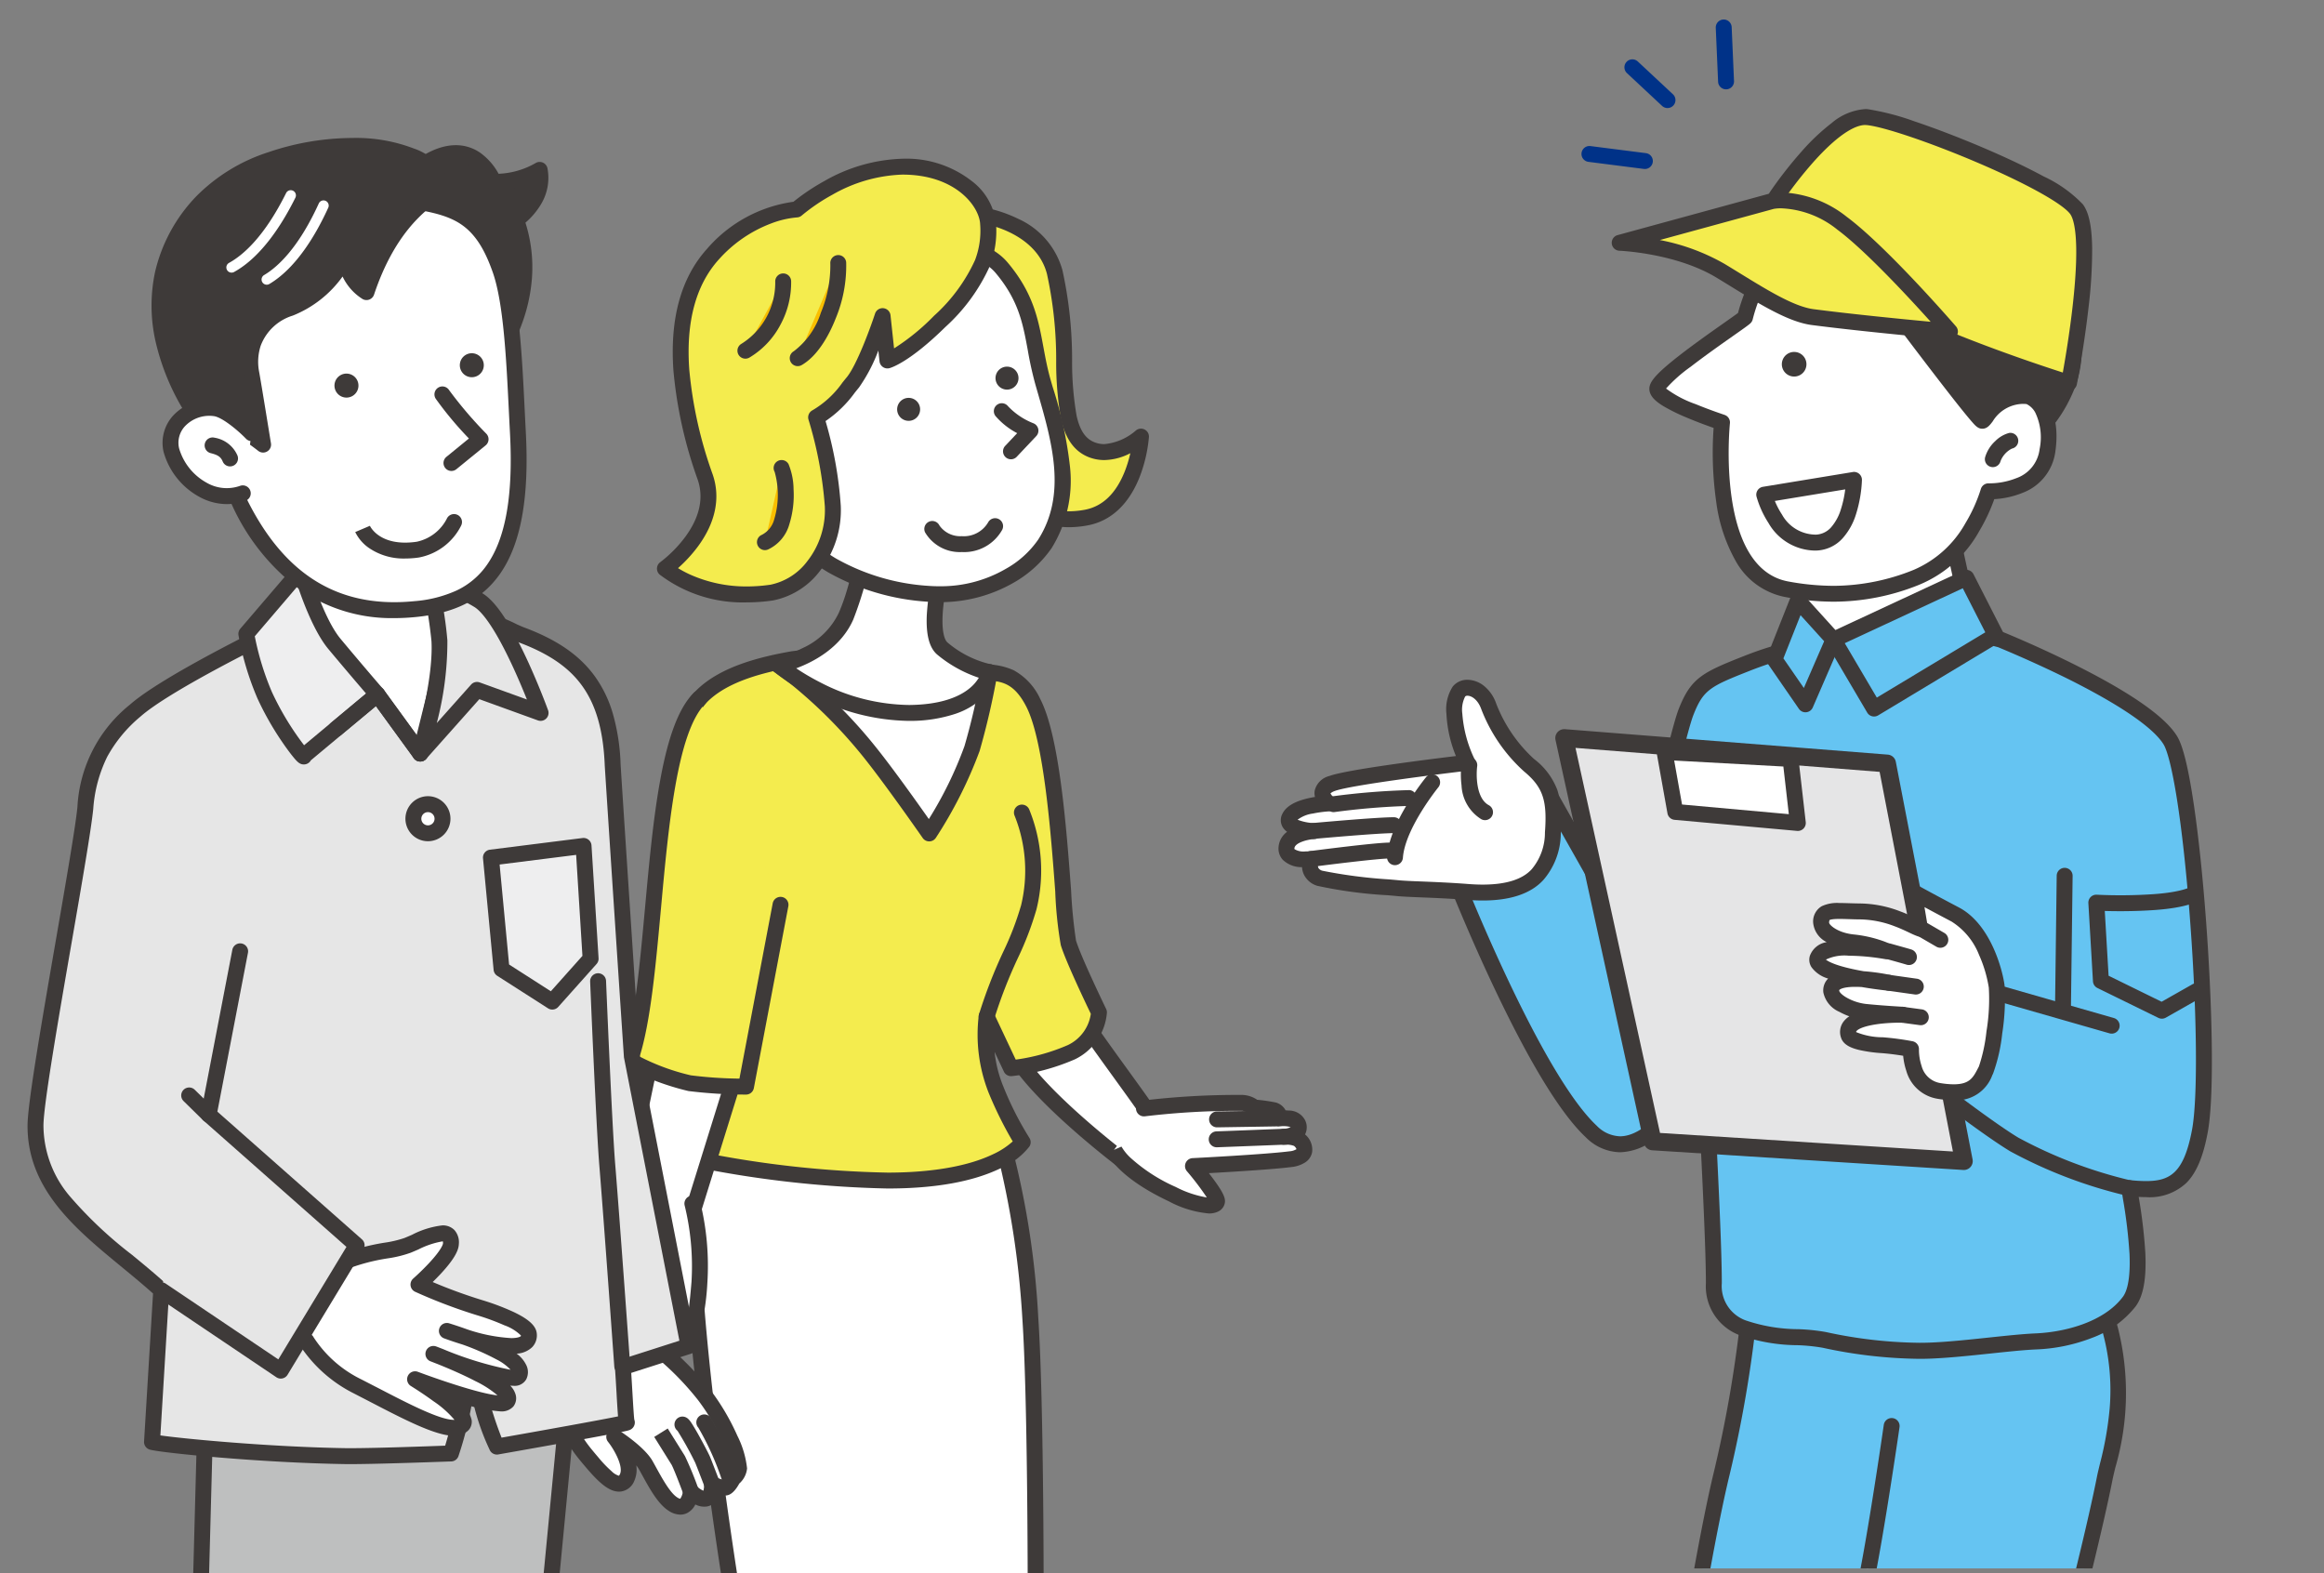
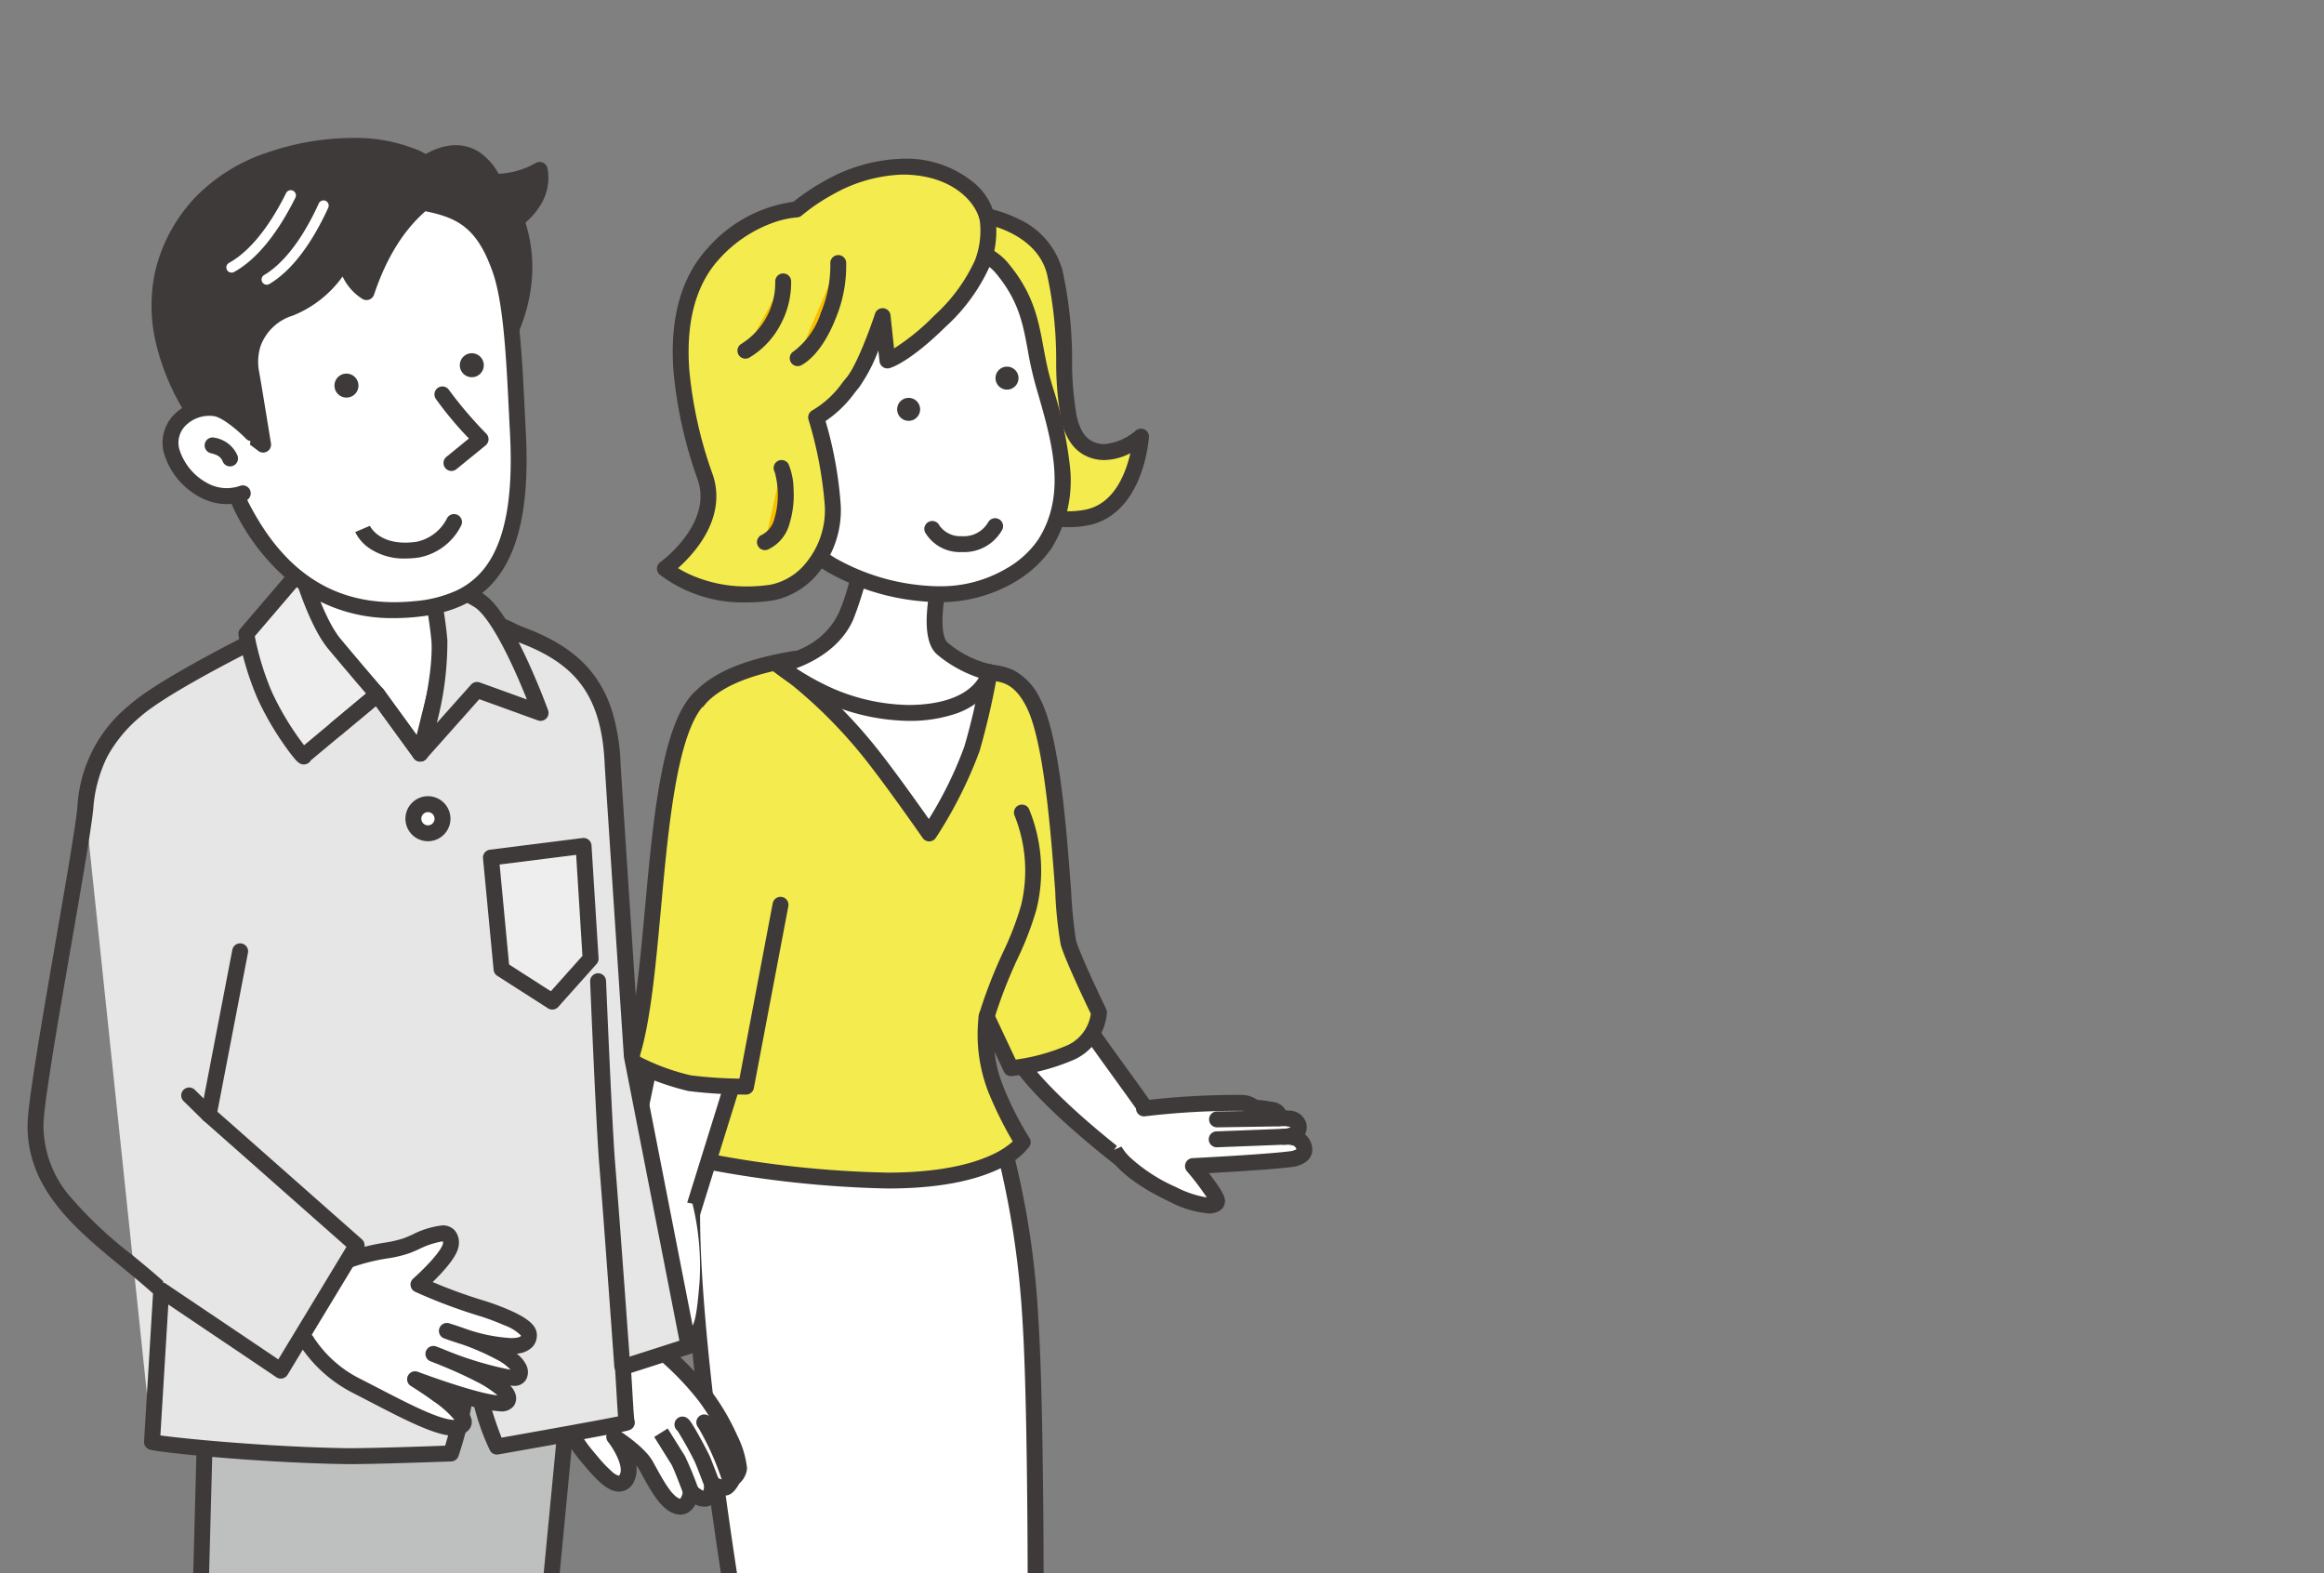
<svg xmlns="http://www.w3.org/2000/svg" width="263" height="178" viewBox="0 0 263 178">
  <rect x="0" y="0" width="263" height="178" fill="#808080" stroke="none" />
  <defs>
    <clipPath id="a">
      <rect width="154.058" height="169.152" fill="none" />
    </clipPath>
    <clipPath id="b">
-       <rect width="131.678" height="177.48" fill="none" />
-     </clipPath>
+       </clipPath>
  </defs>
  <g transform="translate(0 8.848)">
    <g clip-path="url(#a)">
      <path d="M113.55,129.661a96.3,96.3,0,0,1,3.05,19.54c.669,9.889.607,34,.607,34H83.313S75.449,136,79.473,129.25Z" transform="translate(0 -8.848)" fill="#fff" />
      <path d="M79.473,128.35h.011l34.077.411a.9.9,0,0,1,.85.638A96.359,96.359,0,0,1,117.5,149.14c.663,9.807.61,33.826.609,34.067a.9.9,0,0,1-.9.9H83.313a.9.9,0,0,1-.888-.752c-.02-.118-1.986-11.969-3.435-24.491-.852-7.367-1.362-13.525-1.514-18.305a61.967,61.967,0,0,1,.11-7.129,11.472,11.472,0,0,1,1.114-4.638A.9.9,0,0,1,79.473,128.35Zm33.392,2.2-32.834-.4c-.5,1.246-.956,4.059-.755,10.342.151,4.73.657,10.839,1.5,18.156,1.235,10.673,2.847,20.853,3.3,23.65h32.23c0-4.465-.02-24.376-.606-33.043A102.043,102.043,0,0,0,112.865,130.553Z" transform="translate(0 -8.848)" fill="#3e3a39" />
      <path d="M122.03,114.432c-.13.519,6.922,9.821,8.22,11.9l-3.547,4.715s-10.9-8.306-12.46-12.979" transform="translate(0 -8.848)" fill="#fff" />
      <path d="M126.7,131.945a.9.9,0,0,1-.545-.184c-.028-.021-2.791-2.131-5.707-4.788-3.991-3.636-6.367-6.537-7.062-8.623a.9.9,0,0,1,1.708-.569c.41,1.23,1.88,3.59,6.557,7.852,1.978,1.8,3.886,3.35,4.881,4.138l2.616-3.477c-.641-.945-1.79-2.533-2.994-4.2-1.182-1.634-2.405-3.324-3.342-4.673-.514-.739-.89-1.3-1.151-1.721-.442-.71-.611-1.074-.506-1.49a.9.9,0,0,1,1.761.071c.355.757,2.959,4.356,4.7,6.758,1.544,2.134,2.878,3.977,3.4,4.811a.9.9,0,0,1-.044,1.018l-3.547,4.715a.9.9,0,0,1-.719.359Z" transform="translate(0 -8.848)" fill="#3e3a39" />
      <path d="M126.086,130.1s1.051,2.43,6.587,5.029c3.358,1.577,4.932,1.493,5.062.844s-2.726-4.023-2.726-4.023,8.345-.426,11.032-.779c2.467-.325,1.493-1.947.812-2.3a3.426,3.426,0,0,0-1.541-.228s2.194-.086,1.562-1.519c-.326-.737-2.02-.564-2.02-.564a1.059,1.059,0,0,0-.713-.932c-.434-.126-2.19-.3-2.19-.3a2.5,2.5,0,0,0-1.323-.521,88.4,88.4,0,0,0-11.167.628" transform="translate(0 -8.848)" fill="#fff" />
      <path d="M136.812,137.314a11.752,11.752,0,0,1-4.522-1.366c-5.68-2.667-6.909-5.206-7.03-5.486l1.652-.715-.006-.014a5.491,5.491,0,0,0,1.146,1.382,19,19,0,0,0,5,3.2,11.857,11.857,0,0,0,3.52,1.187,31.409,31.409,0,0,0-2.254-2.97.9.9,0,0,1,.641-1.48c.083,0,8.34-.428,10.961-.772a1.709,1.709,0,0,0,.8-.243.789.789,0,0,0-.288-.372,2.406,2.406,0,0,0-.966-.133l-.122.007a.9.9,0,0,1-.11-1.8l.111-.007a2.074,2.074,0,0,0,.719-.188,2.893,2.893,0,0,0-1.124-.095.883.883,0,0,1-.694-.2.844.844,0,0,1-.294-.631.281.281,0,0,0-.05-.123h0l-.015-.006c-.213-.062-1.221-.19-2.03-.272a.863.863,0,0,1-.47-.191,1.6,1.6,0,0,0-.763-.326,88.351,88.351,0,0,0-11.025.617.9.9,0,1,1-.283-1.778,90.107,90.107,0,0,1,11.309-.639,3.184,3.184,0,0,1,1.649.55,18.631,18.631,0,0,1,2.115.31,1.809,1.809,0,0,1,1.1.883c.108,0,.223.012.34.024a2.053,2.053,0,0,1,1.861,1.089,1.8,1.8,0,0,1,0,1.615,2.243,2.243,0,0,1,.8,2,1.769,1.769,0,0,1-.794,1.172,3.562,3.562,0,0,1-1.549.518c-1.952.256-6.732.545-9.343.691.106.137.215.278.323.422,1.378,1.826,1.582,2.454,1.478,2.974a1.348,1.348,0,0,1-.742.945A2.35,2.35,0,0,1,136.812,137.314Z" transform="translate(0 -8.848)" fill="#3e3a39" />
      <path d="M79.473,78.721c2.488-2.425,6.605-3.486,10.239-4.135s17.305-.346,19.512.951,5.225-.794,7.7,3.981c3.028,5.84,3.317,24.992,3.98,27.169.606,1.991,3.461,7.874,3.461,7.874a5.553,5.553,0,0,1-3.115,4.5,24.106,24.106,0,0,1-6.836,1.817l-2.76-5.854a17.122,17.122,0,0,0,1.041,8.24,36.421,36.421,0,0,0,3.036,5.986s-2.806,4.337-15.267,4.337a120.2,120.2,0,0,1-22.553-2.6s4.975-9.34,2.775-16.829c-2.308-7.858-.482-9.6,4.222-10.886,1.633-.447-12.114-18.04-5.436-24.549" transform="translate(0 -8.848)" fill="#f4ec4e" />
      <path d="M96.015,73.356c2.79,0,5.746.117,8.111.322,4.352.377,5.257.908,5.554,1.083a4.6,4.6,0,0,0,2.029.426,7.555,7.555,0,0,1,3.008.659,7.028,7.028,0,0,1,3.007,3.258c2.188,4.221,2.97,14.7,3.487,21.638a56.824,56.824,0,0,0,.555,5.683c.579,1.9,3.381,7.685,3.41,7.743a.9.9,0,0,1,.09.431,6.432,6.432,0,0,1-3.626,5.274,24.786,24.786,0,0,1-7.134,1.9.9.9,0,0,1-.9-.512l-1.053-2.233a14.269,14.269,0,0,0,.978,3.888,36.235,36.235,0,0,0,2.948,5.825.9.9,0,0,1,.013,1,8.164,8.164,0,0,1-3.327,2.491c-3.121,1.5-7.392,2.257-12.7,2.257a122.182,122.182,0,0,1-22.749-2.624.9.9,0,0,1-.6-1.3,32.747,32.747,0,0,0,2.154-5.474c.843-2.858,1.623-7.031.552-10.678-1.269-4.319-1.367-6.956-.328-8.818a5.267,5.267,0,0,1,2.12-2.034A11.858,11.858,0,0,1,84,102.594c-.294-.717-.983-2.009-1.608-3.18A61.353,61.353,0,0,1,77.568,88.67a16.6,16.6,0,0,1-.814-5.727,7.218,7.218,0,0,1,2.091-4.867c2.743-2.674,7.164-3.743,10.709-4.376A43.93,43.93,0,0,1,96.015,73.356Zm27.431,41.368c-.543-1.126-2.844-5.944-3.4-7.775a44.917,44.917,0,0,1-.628-6.074c-.476-6.377-1.271-17.05-3.29-20.943-1.419-2.736-2.865-2.835-4.54-2.95a6.075,6.075,0,0,1-2.819-.67c-.2-.117-1.135-.524-4.8-.841-2.316-.2-5.216-.315-7.956-.315a42.454,42.454,0,0,0-6.144.316c-3.292.588-7.377,1.562-9.769,3.894a5.407,5.407,0,0,0-1.551,3.7,14.845,14.845,0,0,0,.743,5.093,59.943,59.943,0,0,0,4.689,10.413c1.719,3.222,2.2,4.185,1.866,4.961a1.067,1.067,0,0,1-.7.61c-2.36.646-3.5,1.3-4.079,2.331-.76,1.362-.606,3.724.483,7.433a16.855,16.855,0,0,1,.528,6.116,27.891,27.891,0,0,1-1.091,5.616,36.139,36.139,0,0,1-1.762,4.705,118.114,118.114,0,0,0,21.239,2.347c3.459,0,8.335-.361,11.917-2.08a8.842,8.842,0,0,0,2.227-1.45,43.153,43.153,0,0,1-2.743-5.545,17.912,17.912,0,0,1-1.1-8.724.9.9,0,0,1,1.7-.248l2.48,5.261a22.251,22.251,0,0,0,5.913-1.652A4.627,4.627,0,0,0,123.445,114.724Z" transform="translate(0 -8.848)" fill="#3e3a39" />
      <path d="M88.111,75.278a49.434,49.434,0,0,1,10.124,9.605c2.6,3.2,6.922,9.431,6.922,9.431A49.02,49.02,0,0,0,110,84.71a86.028,86.028,0,0,0,1.99-8.653l-11.076-.825Z" transform="translate(0 -8.848)" fill="#fff" />
      <path d="M100.917,74.332l.067,0,11.076.825a.9.9,0,0,1,.819,1.054,85.615,85.615,0,0,1-2.019,8.77,49.29,49.29,0,0,1-4.951,9.823.9.9,0,0,1-1.492.02c-.043-.062-4.337-6.239-6.882-9.377A54.457,54.457,0,0,0,90.68,78.4a34.058,34.058,0,0,0-3.061-2.367.9.9,0,0,1,.488-1.654l12.806-.046Zm10.008,2.548-10.04-.748-10.071.036a54.974,54.974,0,0,1,8.12,8.148c1.949,2.4,4.81,6.421,6.18,8.368a43.746,43.746,0,0,0,4.031-8.248A75.894,75.894,0,0,0,110.925,76.88Z" transform="translate(0 -8.848)" fill="#3e3a39" />
      <path d="M107.493,61.953c-.519.389-3.026,9.515-.865,11.422a12.511,12.511,0,0,0,5.364,2.682s-.771,4.551-9.1,4.616-14.783-5.395-14.783-5.395,5.68-1.122,7.626-5.535,2.6-11.06,2.6-11.06Z" transform="translate(0 -8.848)" fill="#fff" />
      <path d="M98.34,57.783a.9.9,0,0,1,.3.052l9.153,3.27a.9.9,0,0,1,.37,1.445,22.792,22.792,0,0,0-1.272,5.005c-.479,3.156-.144,4.727.33,5.144a11.616,11.616,0,0,0,4.88,2.464.9.9,0,0,1,.776,1.043,5.33,5.33,0,0,1-1.7,2.793,8.631,8.631,0,0,1-3.052,1.774,16.281,16.281,0,0,1-5.225.8h-.154a24.212,24.212,0,0,1-10.821-2.8,25.181,25.181,0,0,1-4.4-2.811.9.9,0,0,1,.406-1.571,12.845,12.845,0,0,0,2.9-1.056,8.313,8.313,0,0,0,4.08-3.959c1.865-4.227,2.524-10.72,2.531-10.785a.9.9,0,0,1,.9-.811Zm7.92,4.685L99.1,59.91a41.409,41.409,0,0,1-2.54,10.2c-1.4,3.174-4.472,4.779-6.456,5.515A26.76,26.76,0,0,0,92.792,77.2a22.333,22.333,0,0,0,10.1,2.575c3.1-.024,5.508-.716,6.965-2a4.573,4.573,0,0,0,.913-1.081,14.564,14.564,0,0,1-4.733-2.642c-.866-.764-1.245-2.2-1.157-4.39a27.613,27.613,0,0,1,.8-5.194C105.9,63.57,106.095,62.929,106.26,62.468Z" transform="translate(0 -8.848)" fill="#3e3a39" />
      <path d="M111.656,115.924a.9.9,0,0,1-.862-1.159,55.612,55.612,0,0,1,2.736-7.053,33.73,33.73,0,0,0,2.026-5.277,16.714,16.714,0,0,0-.729-10.113.9.9,0,0,1,1.638-.747,18.356,18.356,0,0,1,.833,11.314,35.569,35.569,0,0,1-2.125,5.557,54.114,54.114,0,0,0-2.655,6.836A.9.9,0,0,1,111.656,115.924Z" transform="translate(0 -8.848)" fill="#3e3a39" />
      <path d="M107.253,24.2c3.115-.519,10.635.88,12.1,6.571,2.206,8.566-.5,18.217,4.147,20.1,2.769,1.125,5.624-1.471,5.624-1.471s-.519,8.134-6.23,9.172-7.571-2.682-8.48-3.721S107.253,24.2,107.253,24.2" transform="translate(0 -8.848)" fill="#f4ec4e" />
      <path d="M108.614,23.2a15.472,15.472,0,0,1,6.623,1.565,9.025,9.025,0,0,1,4.988,5.782,46.818,46.818,0,0,1,1.1,10.3,35.445,35.445,0,0,0,.516,6.223c.375,1.644.992,2.559,2,2.968a2.993,2.993,0,0,0,1.132.217,6.3,6.3,0,0,0,3.548-1.52.9.9,0,0,1,1.5.723,16.516,16.516,0,0,1-1.033,4.466c-1.223,3.137-3.275,5.05-5.934,5.534a11.586,11.586,0,0,1-2.062.2,8.133,8.133,0,0,1-6.91-3.764c-.137-.184-.256-.342-.347-.446-.286-.327-.719-.822-4.123-16.114-1.659-7.453-3.227-14.874-3.243-14.948a.9.9,0,0,1,.733-1.074A9.271,9.271,0,0,1,108.614,23.2ZM124.972,52.06a4.784,4.784,0,0,1-1.81-.349c-1.564-.636-2.571-2.021-3.077-4.235a36.511,36.511,0,0,1-.56-6.571A45.429,45.429,0,0,0,118.482,31c-1.133-4.4-6.523-6-9.869-6q-.137,0-.27,0c.472,2.218,1.673,7.84,2.943,13.553,2.866,12.9,3.645,15.331,3.853,15.76.121.143.245.31.387.5a6.35,6.35,0,0,0,5.469,3.042,9.787,9.787,0,0,0,1.74-.166c2.029-.369,3.565-1.842,4.564-4.378a14.1,14.1,0,0,0,.618-2.028A6.6,6.6,0,0,1,124.972,52.06Z" transform="translate(0 -8.848)" fill="#3e3a39" />
      <path d="M113.377,30.327c3.841,4.588,3.306,8.23,4.673,12.979,1.73,6.014,3.832,12.529.2,18.24-1.4,2.2-5.953,6.2-13.307,5.642-7.8-.6-15.316-4.413-16.873-10.643S85.861,38.5,90.274,34.48s18.43-9.734,23.1-4.153" transform="translate(0 -8.848)" fill="#fff" />
      <path d="M107.205,27.1c3.083,0,5.391.891,6.862,2.647,2.888,3.449,3.433,6.4,4.011,9.52.224,1.211.456,2.464.837,3.788l.207.716a45.531,45.531,0,0,1,1.967,9.066,14.486,14.486,0,0,1-2.082,9.189,13.082,13.082,0,0,1-4.3,3.913,16.61,16.61,0,0,1-8.376,2.2c-.478,0-.968-.019-1.455-.056A26.222,26.222,0,0,1,93.7,64.753c-3.465-2.054-5.715-4.817-6.508-7.99a45.091,45.091,0,0,1-1.162-12.119c.164-3.578.929-8.361,3.635-10.829a27.618,27.618,0,0,1,7.639-4.465A27.378,27.378,0,0,1,107.205,27.1Zm-.878,39.239a14.608,14.608,0,0,0,7.469-1.954,10.9,10.9,0,0,0,3.693-3.325c3.272-5.142,1.56-11.063-.1-16.789l-.207-.719a40.308,40.308,0,0,1-.877-3.959c-.556-3.008-1.037-5.605-3.621-8.691-1.112-1.329-2.957-2-5.482-2-5.872,0-13.465,3.636-16.325,6.243a8.454,8.454,0,0,0-2.17,3.865,23.774,23.774,0,0,0-.879,5.717,43.157,43.157,0,0,0,1.11,11.6c.674,2.7,2.638,5.074,5.68,6.878a24.394,24.394,0,0,0,10.389,3.086C105.451,66.324,105.894,66.341,106.327,66.341Z" transform="translate(0 -8.848)" fill="#3e3a39" />
      <path d="M111.82,25.351c.087,2.509.025,5.6-5.477,11.017-3.969,3.9-5.921,4.424-5.921,4.424l-.543-5.014s-1.864,5.664-3.36,7.486c-1.309,1.593-2.188,2.882-4.164,3.968a45.555,45.555,0,0,1,1.887,10.019c.228,5.485-3.658,9.334-6.909,9.806-7.73,1.124-12.088-2.714-12.088-2.714s6.507-4.64,4.56-10.351-5.541-18.126.865-25.223a14.609,14.609,0,0,1,9.475-5.062s5.494-4.846,11.984-4.846,9.6,3.981,9.691,6.49" transform="translate(0 -8.848)" fill="#f4ec4e" />
      <path d="M102.129,17.961a12.016,12.016,0,0,1,7.816,2.507,6.964,6.964,0,0,1,2.775,4.851,11.062,11.062,0,0,1-.7,4.78,20.892,20.892,0,0,1-5.041,6.91c-4.022,3.956-6.1,4.592-6.32,4.652a.9.9,0,0,1-1.127-.773l-.132-1.221a18.642,18.642,0,0,1-2.18,4.168c-.165.2-.325.4-.479.59a13.266,13.266,0,0,1-3.316,3.222,44.544,44.544,0,0,1,1.722,9.566A11.136,11.136,0,0,1,92.8,64.592a8.791,8.791,0,0,1-5.336,3.356,20.4,20.4,0,0,1-2.924.216,15.555,15.555,0,0,1-9.888-3.145.9.9,0,0,1,.072-1.408,14.413,14.413,0,0,0,2.835-2.872c1.628-2.223,2.1-4.4,1.4-6.456a49.541,49.541,0,0,1-2.746-12.317c-.427-5.894.849-10.537,3.794-13.8a15.761,15.761,0,0,1,9.785-5.334,24.038,24.038,0,0,1,3.48-2.335A18.856,18.856,0,0,1,102.129,17.961Zm-.95,21.462a25.09,25.09,0,0,0,4.533-3.7,19.211,19.211,0,0,0,4.628-6.285,9.33,9.33,0,0,0,.581-4.059c-.068-1.96-2.717-5.621-8.792-5.621a17.042,17.042,0,0,0-7.951,2.289,21.47,21.47,0,0,0-3.438,2.333.9.9,0,0,1-.564.224,10.65,10.65,0,0,0-2.881.671,15.055,15.055,0,0,0-5.956,4.094c-2.6,2.884-3.726,7.078-3.335,12.463A47.8,47.8,0,0,0,80.657,53.7c.9,2.627.315,5.442-1.678,8.142a16.259,16.259,0,0,1-2.25,2.448,12.494,12.494,0,0,0,1.368.727,15.54,15.54,0,0,0,6.441,1.345,18.6,18.6,0,0,0,2.665-.2,6.968,6.968,0,0,0,4.183-2.691,9.336,9.336,0,0,0,1.957-6.187A44.867,44.867,0,0,0,91.5,47.5a.9.9,0,0,1,.424-1.061,10.852,10.852,0,0,0,3.413-3.148c.157-.194.319-.4.489-.6,1.139-1.388,2.7-5.665,3.2-7.2a.9.9,0,0,1,1.75.184Z" transform="translate(0 -8.848)" fill="#3e3a39" />
      <path d="M113.371,46.528a8.793,8.793,0,0,0,3.245,2.206l-2.207,2.338" transform="translate(0 -8.848)" fill="#fff" />
-       <path d="M114.409,51.972a.9.9,0,0,1-.654-1.518l1.356-1.437a8.373,8.373,0,0,1-2.437-1.919.9.9,0,0,1,1.393-1.14,7.923,7.923,0,0,0,2.865,1.933.9.9,0,0,1,.337,1.46l-2.207,2.338A.9.9,0,0,1,114.409,51.972Z" transform="translate(0 -8.848)" fill="#3e3a39" />
      <path d="M105.5,59.854c1.041,2.147,5.6,2.537,7.112-.318" transform="translate(0 -8.848)" fill="#fff" />
      <path d="M108.912,62.471H108.8a4.559,4.559,0,0,1-4.108-2.223.9.9,0,0,1,1.62-.785,2.872,2.872,0,0,0,2.522,1.209,3.182,3.182,0,0,0,2.986-1.556.9.9,0,1,1,1.59.845A4.922,4.922,0,0,1,108.912,62.471Z" transform="translate(0 -8.848)" fill="#3e3a39" />
      <path d="M104.127,46.322a1.3,1.3,0,1,1-1.3-1.3,1.3,1.3,0,0,1,1.3,1.3" transform="translate(0 -8.848)" fill="#3e3a39" />
      <path d="M115.26,42.788a1.3,1.3,0,1,1-1.3-1.3,1.3,1.3,0,0,1,1.3,1.3" transform="translate(0 -8.848)" fill="#3e3a39" />
      <path d="M94.86,29.764c.26,3.115-1.732,9.123-4.587,10.767" transform="translate(0 -8.848)" fill="#f9be00" />
      <path d="M90.274,41.431a.9.9,0,0,1-.45-1.68A8.806,8.806,0,0,0,92.9,35.371a13.867,13.867,0,0,0,1.066-5.532.9.9,0,0,1,1.794-.15,15.517,15.517,0,0,1-1.184,6.339c-.58,1.479-1.852,4.132-3.85,5.283A.9.9,0,0,1,90.274,41.431Z" transform="translate(0 -8.848)" fill="#3e3a39" />
      <path d="M88.631,31.841a9.08,9.08,0,0,1-4.278,7.845" transform="translate(0 -8.848)" fill="#f9be00" />
      <path d="M84.354,40.586a.9.9,0,0,1-.453-1.678,8.16,8.16,0,0,0,3.83-7.041.9.9,0,1,1,1.8-.051,10,10,0,0,1-1.208,4.925,9.407,9.407,0,0,1-3.518,3.724A.9.9,0,0,1,84.354,40.586Z" transform="translate(0 -8.848)" fill="#3e3a39" />
      <path d="M83.958,119.234l-5.711,18.344-7.96-1.558,3.634-17.478" transform="translate(0 -8.848)" fill="#fff" />
      <path d="M78.248,138.478a.9.9,0,0,1-.174-.017l-7.96-1.558a.9.9,0,0,1-.708-1.066l3.634-17.478a.9.9,0,0,1,1.762.366l-3.449,16.586,6.274,1.228L83.1,118.966a.9.9,0,0,1,1.719.535l-5.711,18.344A.9.9,0,0,1,78.248,138.478Z" transform="translate(0 -8.848)" fill="#3e3a39" />
      <path d="M78.363,136.2a29.618,29.618,0,0,1,.8,8.929c-.338,3.984-.566,5.5-1.682,5.5-.491,0-1.258-1.128-1.288-2.315-.046-1.815-.5-3.825-.856-3.825-.638,0-2.552,7.016-3.986,8.769s-2.552.16-2.552.16-1.971.87-2.768.551a2.936,2.936,0,0,1-2.174-2.464c-.16-1.6.956-7.175,2.391-10.524a20.321,20.321,0,0,1,4.784-6.218" transform="translate(0 -8.848)" fill="#fff" />
-       <path d="M69.974,154.984H69.9a2.271,2.271,0,0,1-1.319-.509c-.179.066-.388.137-.611.2a3.522,3.522,0,0,1-2.276.129,5.2,5.2,0,0,1-1.59-.917,3.423,3.423,0,0,1-1.145-2.293c-.182-1.81,1-7.564,2.459-10.968a21.039,21.039,0,0,1,5.026-6.547.9.9,0,1,1,1.171,1.367,19.531,19.531,0,0,0-4.542,5.889c-1.478,3.45-2.451,8.8-2.323,10.08.093.933.659,1.336,1.606,1.716a5.274,5.274,0,0,0,2.077-.536.872.872,0,0,1,1.1.3.728.728,0,0,0,.44.284c.171,0,.425-.181.681-.493a25.979,25.979,0,0,0,2.255-5.081c.347-.928.674-1.805.955-2.453.3-.7.679-1.564,1.473-1.564a1.217,1.217,0,0,1,1.1.886,6.1,6.1,0,0,1,.318,1.049,14.965,14.965,0,0,1,.333,2.767,2.464,2.464,0,0,0,.467,1.348,3.568,3.568,0,0,0,.3-1.022c.153-.809.268-1.965.4-3.567a28.937,28.937,0,0,0-.77-8.621.9.9,0,0,1,1.739-.465,30.259,30.259,0,0,1,.824,9.238,27.858,27.858,0,0,1-.578,4.405,3.16,3.16,0,0,1-.645,1.322,1.774,1.774,0,0,1-1.356.6,1.984,1.984,0,0,1-1.59-1.151,4.261,4.261,0,0,1-.6-2.041,13.356,13.356,0,0,0-.138-1.579c-.19.489-.388,1.017-.56,1.478a24.368,24.368,0,0,1-2.548,5.591A2.675,2.675,0,0,1,69.974,154.984Z" transform="translate(0 -8.848)" fill="#3e3a39" />
      <path d="M79.126,79.039c-5.725,5.9-4.47,31.629-7.845,40.974a29.246,29.246,0,0,0,6.761,2.558,53.482,53.482,0,0,0,6.375.39l3.9-20.559" transform="translate(0 -8.848)" fill="#f4ec4e" />
      <path d="M84.417,123.861a53.671,53.671,0,0,1-6.508-.4,29.679,29.679,0,0,1-7.044-2.65.9.9,0,0,1-.431-1.1c1.347-3.73,1.941-10.211,2.57-17.074.451-4.921.917-10.009,1.7-14.3.917-5.055,2.118-8.207,3.779-9.919a.9.9,0,1,1,1.292,1.254C76.62,82.914,75.651,93.478,74.8,102.8c-.6,6.549-1.169,12.757-2.414,16.759a24.937,24.937,0,0,0,5.793,2.124,47.793,47.793,0,0,0,5.5.372l3.763-19.819a.9.9,0,1,1,1.768.336l-3.9,20.559A.9.9,0,0,1,84.417,123.861Z" transform="translate(0 -8.848)" fill="#3e3a39" />
      <path d="M137.707,128.924c1.843-.065,6.7-.26,7.829-.3" transform="translate(0 -8.848)" fill="#fff" />
      <path d="M137.706,129.824a.9.9,0,0,1-.031-1.8c1.419-.05,4.626-.177,6.543-.253l1.283-.051a.9.9,0,1,1,.07,1.8l-1.281.051c-1.918.076-5.128.2-6.551.253Z" transform="translate(0 -8.848)" fill="#3e3a39" />
      <line y1="0.108" x2="6.788" transform="translate(137.729 117.713)" fill="#fff" />
      <path d="M0,1.008A.9.9,0,0,1-.9.122.9.9,0,0,1-.014-.792L6.774-.9a.9.9,0,0,1,.914.886A.9.9,0,0,1,6.8.9L.014,1.008Z" transform="translate(137.729 117.713)" fill="#3e3a39" />
      <path d="M68.8,153.421c.354-.1,1.568-4.914,1.915-6.258" transform="translate(0 -8.848)" fill="#fff" />
      <path d="M68.8,154.321a.9.9,0,0,1-.638-1.535,45.165,45.165,0,0,0,1.6-5.54l.079-.308a.9.9,0,1,1,1.743.45l-.079.306c-.207.8-.591,2.3-.959,3.583-.208.723-.387,1.3-.534,1.709-.238.669-.448,1.154-.97,1.3A.9.9,0,0,1,68.8,154.321Z" transform="translate(0 -8.848)" fill="#3e3a39" />
      <path d="M66.5,153.582s1.648-6.462,1.692-6.983" transform="translate(0 -8.848)" fill="#fff" />
      <path d="M66.506,154.482a.9.9,0,0,1-.873-1.123c.767-3.009,1.611-6.425,1.668-6.847a.9.9,0,0,1,1.793.162c-.045.537-1.216,5.165-1.717,7.13A.9.9,0,0,1,66.506,154.482Z" transform="translate(0 -8.848)" fill="#3e3a39" />
      <path d="M64.64,152.627s1.475-6.115,1.518-6.506" transform="translate(0 -8.848)" fill="#fff" />
      <path d="M64.641,153.527a.9.9,0,0,1-.876-1.111c.548-2.272,1.437-6.01,1.5-6.405a.9.9,0,0,1,1.788.209c-.044.4-1.09,4.763-1.538,6.619A.9.9,0,0,1,64.641,153.527Z" transform="translate(0 -8.848)" fill="#3e3a39" />
      <path d="M88.451,52.958c.586,1.041,1.171,7.091-1.887,8.393" transform="translate(0 -8.848)" fill="#f9be00" />
      <path d="M86.564,62.251a.9.9,0,0,1-.353-1.728,2.751,2.751,0,0,0,1.411-1.775,9.607,9.607,0,0,0,.044-5.349.9.9,0,1,1,1.569-.883,7.676,7.676,0,0,1,.57,2.845,11.06,11.06,0,0,1-.474,3.951,4.462,4.462,0,0,1-2.415,2.867A.9.9,0,0,1,86.564,62.251Z" transform="translate(0 -8.848)" fill="#3e3a39" />
      <path d="M64.52,146.338l.911,8.371a6.431,6.431,0,0,0-1.555,3.9c.243,3.46,1.485,4.932,3.16,6.9,1.474,1.734,3.163,3.377,3.946,1.648s-1.474-4.576-1.474-4.576,2.74,1.748,3.556,3.188,1.895,3.662,3.076,4.421c1.825,1.174,2.042-1.429,2.042-1.429s.892.969,1.692.825.695-1.691.695-1.691a2.793,2.793,0,0,0,1.517.433c.356-.037.867-1.041.867-1.041a1.721,1.721,0,0,0,.694-1.215c.091-.863-1.518-5.065-3.9-8.154a32.953,32.953,0,0,0-5.162-5.248l-1.6-7.025" transform="translate(0 -8.848)" fill="#fff" />
      <path d="M76.994,171.395a2.477,2.477,0,0,1-1.341-.448c-1.188-.763-2.138-2.493-2.975-4.019-.14-.254-.272-.495-.4-.715a2.937,2.937,0,0,0-.273-.392,3.1,3.1,0,0,1-.206,1.707,1.921,1.921,0,0,1-1.491,1.245c-1.246.175-2.484-.946-3.961-2.682-1.668-1.962-3.108-3.657-3.372-7.423A6.9,6.9,0,0,1,64.5,154.44l-.871-8a.9.9,0,0,1,1.789-.195l.911,8.371a.9.9,0,0,1-.215.687,5.44,5.44,0,0,0-1.337,3.244c.223,3.177,1.307,4.453,2.948,6.383a13.579,13.579,0,0,0,1.5,1.564,1.947,1.947,0,0,0,.818.5.778.778,0,0,0,.122-.2c.38-.839-.586-2.671-1.359-3.645a.9.9,0,0,1,1.189-1.318c.3.191,2.955,1.914,3.855,3.5.131.231.266.476.408.736.661,1.2,1.567,2.855,2.371,3.371a.938.938,0,0,0,.352.16,1.846,1.846,0,0,0,.307-.91.9.9,0,0,1,1.559-.531,2.21,2.21,0,0,0,.756.53,2.407,2.407,0,0,0,.071-.729.9.9,0,0,1,1.385-.815,2.261,2.261,0,0,0,.753.289,4.1,4.1,0,0,0,.341-.548.75.75,0,0,1,.3-.343.843.843,0,0,0,.295-.547,11.135,11.135,0,0,0-1-2.9,23.853,23.853,0,0,0-2.724-4.624,32.209,32.209,0,0,0-5-5.088.9.9,0,0,1-.325-.51l-1.6-7.025a.9.9,0,0,1,1.755-.4l1.534,6.72a34,34,0,0,1,5.066,5.2,26.067,26.067,0,0,1,2.99,5.1,10.738,10.738,0,0,1,1.1,3.7,2.635,2.635,0,0,1-.88,1.706c-.693,1.268-1.283,1.33-1.483,1.351a2.677,2.677,0,0,1-.847-.057,1.659,1.659,0,0,1-1.3,1.3,2.2,2.2,0,0,1-1.346-.223,2.1,2.1,0,0,1-.924.968A1.729,1.729,0,0,1,76.994,171.395Z" transform="translate(0 -8.848)" fill="#3e3a39" />
      <path d="M78.183,168.762s-1.107-2.993-1.432-3.513L74.8,162.126" transform="translate(0 -8.848)" fill="#fff" />
      <path d="M78.183,169.662a.9.9,0,0,1-.844-.588c-.516-1.395-1.179-3.072-1.351-3.348L74.036,162.6l1.526-.954,1.952,3.123a38.356,38.356,0,0,1,1.513,3.678.9.9,0,0,1-.844,1.212Z" transform="translate(0 -8.848)" fill="#3e3a39" />
      <path d="M77.228,161.193a27.788,27.788,0,0,1,2.277,3.969c.195.455,1.064,2.733,1.064,2.733" transform="translate(0 -8.848)" fill="#fff" />
      <path d="M80.569,168.8a.9.9,0,0,1-.841-.579c-.24-.629-.9-2.34-1.05-2.7a39.938,39.938,0,0,0-2.006-3.616.9.9,0,0,1,.774-1.581c.415.1.649.44.985.982.2.325.453.76.748,1.293.489.885,1.028,1.919,1.154,2.213.2.466,1.042,2.672,1.077,2.766a.9.9,0,0,1-.841,1.221Z" transform="translate(0 -8.848)" fill="#3e3a39" />
      <path d="M82.606,167.374A30.707,30.707,0,0,0,79.743,161" transform="translate(0 -8.848)" fill="#fff" />
      <path d="M82.6,168.274a.9.9,0,0,1-.886-.746,31.375,31.375,0,0,0-2.678-5.967.9.9,0,1,1,1.4-1.126,30.45,30.45,0,0,1,3.048,6.785.9.9,0,0,1-.888,1.054Z" transform="translate(0 -8.848)" fill="#3e3a39" />
      <path d="M65.6,144.951l-3.643,37.994-39.321-.228L23.675,143.9Z" transform="translate(0 -8.848)" fill="#bebfbf" />
      <path d="M23.675,143H23.7l41.929,1.055a.9.9,0,0,1,.873.986l-3.643,37.994a.9.9,0,0,1-.9.814l-39.321-.228a.9.9,0,0,1-.894-.924l1.035-38.821A.9.9,0,0,1,23.675,143Zm40.941,2.83-40.065-1.008-.987,37,37.579.218Z" transform="translate(0 -8.848)" fill="#3e3a39" />
-       <path d="M77.922,152.324,71.5,119.535s-1.475-22.12-2.169-32.963c-.347-8.5-3.753-12.288-10.366-14.747-.692-.258-4.35-2.026-5.855-2.082-.441,2.431-7.807,10.062-7.807,10.062L33.919,71.073c-1.167.152-2.254.3-3.226.446,0,0-11.848,5.751-15.4,8.894A14.978,14.978,0,0,0,9.654,91.429c-.541,5.413-5.617,31.675-5.638,35.913-.044,8.544,8.154,13.1,14.226,18.65L17.2,163.167a186.233,186.233,0,0,0,21.99,1.6c2.862.043,11.84-.3,11.84-.3a48.631,48.631,0,0,0,2.256-11.624c1.227,7.691,2.949,10.844,2.949,10.844s14.994-2.636,14.7-2.733c-.113-.037-.27-3.738-.45-6.248Z" transform="translate(0 -8.848)" fill="#e6e6e6" />
+       <path d="M77.922,152.324,71.5,119.535s-1.475-22.12-2.169-32.963c-.347-8.5-3.753-12.288-10.366-14.747-.692-.258-4.35-2.026-5.855-2.082-.441,2.431-7.807,10.062-7.807,10.062L33.919,71.073c-1.167.152-2.254.3-3.226.446,0,0-11.848,5.751-15.4,8.894A14.978,14.978,0,0,0,9.654,91.429L17.2,163.167a186.233,186.233,0,0,0,21.99,1.6c2.862.043,11.84-.3,11.84-.3a48.631,48.631,0,0,0,2.256-11.624c1.227,7.691,2.949,10.844,2.949,10.844s14.994-2.636,14.7-2.733c-.113-.037-.27-3.738-.45-6.248Z" transform="translate(0 -8.848)" fill="#e6e6e6" />
      <path d="M39.751,165.676c-.213,0-.406,0-.574,0-9.931-.151-21.227-1.313-22.256-1.65a.9.9,0,0,1-.618-.91l1.015-16.744c-1.129-1.014-2.346-2.014-3.525-2.985-5.267-4.332-10.713-8.811-10.676-16.047.012-2.5,1.645-11.936,3.224-21.059,1.127-6.51,2.191-12.659,2.419-14.939a15.906,15.906,0,0,1,5.937-11.6c3.6-3.188,15.116-8.793,15.6-9.03a.9.9,0,0,1,.261-.081c.962-.143,2.053-.293,3.242-.448a.9.9,0,0,1,.664.178L45.211,78.6c.685-.728,1.914-2.057,3.155-3.5,3.276-3.821,3.792-5.127,3.861-5.511a.9.9,0,0,1,.919-.739,19.649,19.649,0,0,1,5.376,1.813c.34.149.634.278.759.325,3.693,1.373,6.216,3.094,7.941,5.414a13.756,13.756,0,0,1,2.138,4.375,23.517,23.517,0,0,1,.872,5.754c.669,10.453,2.08,31.634,2.164,32.893l6.408,32.733a.9.9,0,0,1-.608,1.03l-6.762,2.168c.046.7.09,1.454.133,2.187.071,1.207.158,2.69.214,3.1a.9.9,0,0,1,.058.392.914.914,0,0,1-.662.81c-.049.016-.108.032-.185.052-.118.029-.281.066-.5.112-.387.081-.954.193-1.684.332-1.223.233-2.927.547-5.063.933-3.635.657-7.317,1.3-7.354,1.311a.9.9,0,0,1-.946-.455,26.562,26.562,0,0,1-1.967-5.762,41.268,41.268,0,0,1-1.6,6.42.9.9,0,0,1-.81.589C50.986,165.37,43.049,165.676,39.751,165.676Zm-21.6-3.247c2.711.389,12.453,1.313,21.057,1.444.158,0,.342,0,.547,0,2.725,0,8.684-.212,10.623-.284A51.082,51.082,0,0,0,52.39,152.77a.9.9,0,0,1,1.786-.068,43.242,43.242,0,0,0,2.584,9.98c4.545-.8,11.028-1.966,13.18-2.406q-.01-.129-.021-.28c-.046-.623-.1-1.464-.147-2.355-.057-.979-.117-1.992-.18-2.87a.9.9,0,0,1,.623-.921l6.671-2.139-6.265-32a.9.9,0,0,1-.015-.113c-.015-.221-1.483-22.245-2.169-32.965q0-.01,0-.021c-.164-4.017-1.008-6.921-2.656-9.139-1.507-2.029-3.771-3.554-7.124-4.8-.173-.065-.459-.19-.854-.363a31.722,31.722,0,0,0-4.078-1.556,26.135,26.135,0,0,1-4,5.522c-1.892,2.206-3.755,4.139-3.774,4.159a.9.9,0,0,1-1.2.089L33.667,72.014c-.98.129-1.888.255-2.7.375-1.266.62-11.844,5.841-15.074,8.7a15.74,15.74,0,0,0-3.761,4.549,15.863,15.863,0,0,0-1.578,5.882c-.234,2.344-1.3,8.524-2.436,15.066-1.493,8.629-3.186,18.408-3.2,20.761a12.425,12.425,0,0,0,3.022,8.064,46.892,46.892,0,0,0,7,6.584c1.309,1.077,2.663,2.19,3.914,3.334a.9.9,0,0,1,.291.719Z" transform="translate(0 -8.848)" fill="#3e3a39" />
      <path d="M50.077,92.644A1.648,1.648,0,1,1,48.429,91a1.648,1.648,0,0,1,1.648,1.648" transform="translate(0 -8.848)" fill="#fff" />
      <path d="M1.648-.9A2.548,2.548,0,1,1-.9,1.648,2.551,2.551,0,0,1,1.648-.9Zm0,3.3A.748.748,0,1,0,.9,1.648.749.749,0,0,0,1.648,2.4Z" transform="translate(46.781 82.148)" fill="#3e3a39" />
      <path d="M50.549,62.137S49.114,73.143,50.207,74.6L47.562,85.27,42.7,78.591s-9.554-7.8-9.734-7.8c-.273,0,2.733-9.2,2.733-9.2" transform="translate(0 -8.848)" fill="#fff" />
      <path d="M47.562,86.17a.9.9,0,0,1-.728-.371l-4.79-6.585c-3.385-2.763-8.8-7.154-9.48-7.62a.914.914,0,0,1-.333-.281c-.305-.421-.2-.86.215-2.316.222-.78.544-1.847.958-3.171.7-2.247,1.435-4.492,1.443-4.515a.9.9,0,0,1,1.711.559c-1.116,3.416-2.294,7.2-2.621,8.5l.05.038c.268.205.651.506,1.139.893.817.649,1.942,1.553,3.344,2.687,2.385,1.929,4.779,3.884,4.8,3.9a.9.9,0,0,1,.159.168l3.722,5.117,2.1-8.464c-.321-.8-.518-2.511-.181-6.96.221-2.924.582-5.706.586-5.734a.9.9,0,0,1,1.785.233c0,.027-.348,2.684-.566,5.512-.405,5.254,0,6.2.059,6.306a.9.9,0,0,1,.146.747L48.436,85.487a.9.9,0,0,1-.874.683Z" transform="translate(0 -8.848)" fill="#3e3a39" />
      <path d="M48.6,65.753a51.008,51.008,0,0,1,1.128,6.766c.26,5.031-2.169,12.752-2.169,12.752l6.419-7.2,7.2,2.6s-3.947-10.886-7.026-12.751A15.559,15.559,0,0,0,48.6,65.753" transform="translate(0 -8.848)" fill="#e6e6e6" />
      <path d="M48.6,64.853a.9.9,0,0,1,.11.007,16.383,16.383,0,0,1,5.908,2.292c1.453.88,3.094,3.322,5.018,7.466,1.372,2.956,2.347,5.636,2.388,5.748a.9.9,0,0,1-1.152,1.153l-6.627-2.4L48.234,85.87A.9.9,0,0,1,46.7,85c.024-.076,2.377-7.627,2.129-12.436a50.428,50.428,0,0,0-1.105-6.607.9.9,0,0,1,.876-1.106Zm11.029,14.3c-.412-1.03-.979-2.389-1.631-3.791-2.284-4.916-3.682-6.291-4.312-6.673a16.744,16.744,0,0,0-3.9-1.744,41.776,41.776,0,0,1,.843,5.524,36.3,36.3,0,0,1-1.2,9.352l3.88-4.352a.9.9,0,0,1,.978-.248Z" transform="translate(0 -8.848)" fill="#3e3a39" />
      <path d="M34.063,64.5s1.666,5.82,3.783,8.361c2.385,2.862,4.858,5.725,4.858,5.725L34.376,85.53c.244.653-2.67-2.95-4.424-6.853a32.339,32.339,0,0,1-2.082-6.939Z" transform="translate(0 -8.848)" fill="#eeeeef" />
      <path d="M34.063,63.6a.9.9,0,0,1,.865.652c.019.064,1.641,5.67,3.609,8.033C40.89,75.113,43.36,77.974,43.385,78a.9.9,0,0,1-.1,1.28l-8.1,6.752a.911.911,0,0,1-.8.472c-.465,0-.752-.292-1.254-.911-.344-.426-.762-.993-1.176-1.6a33.727,33.727,0,0,1-2.816-4.951,32.944,32.944,0,0,1-2.149-7.16.9.9,0,0,1,.2-.733l6.193-7.233A.9.9,0,0,1,34.063,63.6Zm7.362,14.88c-.881-1.027-2.605-3.044-4.271-5.043-1.527-1.833-2.8-5.157-3.461-7.122L28.834,72a31.274,31.274,0,0,0,1.939,6.312,32.154,32.154,0,0,0,3.64,6.019Z" transform="translate(0 -8.848)" fill="#3e3a39" />
      <path d="M33.8,139.224l4.871,3.644c3.254-1.356,5.9-1.308,7.46-1.952,2.212-.91,4.992-2.433,4.9-.173-.058,1.425-3.676,4.606-3.676,4.606a59.359,59.359,0,0,0,6.972,2.637c1.735.521,5.464,1.883,5.526,3.015.174,3.166-9.317-.414-9.317-.414s9.363,2.8,8.211,5.1c-.58,1.159-9.706-2.481-9.706-2.481s9.7,3.618,8.34,5.408c-.824,1.085-10.409-2.537-10.409-2.537s6.463,3.949,5.4,5.14c-1.287,1.441-6.909-1.786-11.905-4.333-2.008-1.024-4.7-3.094-5.769-5.132-.15-.289-6.95-5.2-7.14-5.37-.318-.292,5.723-6.4,6.242-7.156" transform="translate(0 -8.848)" fill="#fff" />
      <path d="M33.8,138.326a.9.9,0,0,1,.538.178l4.466,3.341a24.9,24.9,0,0,1,4.752-1.231,12.161,12.161,0,0,0,2.23-.53c.272-.112.55-.232.844-.359a9.842,9.842,0,0,1,3.426-1.061,1.822,1.822,0,0,1,1.37.528,2.079,2.079,0,0,1,.5,1.588c-.021.526-.263,1.453-2.1,3.416-.3.318-.594.617-.86.877a57.383,57.383,0,0,0,5.618,2.051,27.43,27.43,0,0,1,3.517,1.327c1.784.844,2.6,1.615,2.649,2.5a1.929,1.929,0,0,1-.511,1.479,2.718,2.718,0,0,1-1.771.747,3.518,3.518,0,0,1,1.134,1.39,1.811,1.811,0,0,1-.052,1.519,1.5,1.5,0,0,1-1.482.725q-.152,0-.325-.014a2.367,2.367,0,0,1,.607,1.007,1.514,1.514,0,0,1-.254,1.35,1.779,1.779,0,0,1-1.444.558,19.309,19.309,0,0,1-4.511-.938,3.424,3.424,0,0,1,1.23,1.9,1.38,1.38,0,0,1-.33,1.141,2.154,2.154,0,0,1-1.688.657c-2.059,0-5.607-1.841-9.364-3.79-.638-.331-1.3-.673-1.934-1a15.692,15.692,0,0,1-6.093-5.4c-.568-.5-3.718-2.809-5.264-3.942-1.471-1.079-1.668-1.225-1.753-1.3a.935.935,0,0,1-.3-.658c-.016-.42.123-.755,1.59-2.407.807-.91,1.842-2.017,2.755-2.994.9-.959,1.912-2.046,2.067-2.269a.9.9,0,0,1,.6-.377A.915.915,0,0,1,33.8,138.326Zm4.87,5.442a.9.9,0,0,1-.539-.179l-4.194-3.138c-.373.414-.909.989-1.631,1.761-1.034,1.107-2.791,2.986-3.561,3.933l1.02.749c5.531,4.055,5.582,4.153,5.732,4.442a13.459,13.459,0,0,0,5.379,4.745c.642.328,1.3.671,1.945,1,3.241,1.682,6.914,3.588,8.534,3.588l.078,0a11.457,11.457,0,0,0-2.385-2.113c-1.279-.938-2.533-1.706-2.545-1.714a.9.9,0,0,1,.787-1.61c1.861.7,6.881,2.463,9.008,2.663a11.591,11.591,0,0,0-2.51-1.614c-1.586-.828-3.376-1.57-4.306-1.941-.476-.182-.763-.3-.775-.3a.9.9,0,0,1,.648-1.679c.012,0,.3.114.781.3A39.349,39.349,0,0,0,57.78,155a5.642,5.642,0,0,0-1.594-1.168,27.617,27.617,0,0,0-3.851-1.688c-1.213-.372-2.079-.7-2.116-.711a.9.9,0,0,1,.575-1.7c.037.011.916.275,2.112.708a18.728,18.728,0,0,0,4.934.976c.881,0,1.086-.206,1.094-.215a.139.139,0,0,0,.021-.078,5.089,5.089,0,0,0-1.875-1.155,26.377,26.377,0,0,0-3.012-1.113,59.651,59.651,0,0,1-7.092-2.683.9.9,0,0,1-.215-1.492c.009-.008.886-.781,1.755-1.71,1.567-1.673,1.615-2.252,1.616-2.257a1.133,1.133,0,0,0-.011-.24l-.063,0a9.583,9.583,0,0,0-2.712.913c-.288.125-.586.253-.873.371a13.2,13.2,0,0,1-2.6.637,22.352,22.352,0,0,0-4.861,1.313A.9.9,0,0,1,38.671,143.768Z" transform="translate(0 -8.848)" fill="#3e3a39" />
      <path d="M55.887,20.564a10.009,10.009,0,0,0,5.187-1.342c.489,2.66-1.268,4.59-2.662,5.668.067.189.133.381.2.579,2.7,8.531-2.91,15.6-2.91,15.6L46.84,19.5s5.718-5.536,9.047,1.062" transform="translate(0 -8.848)" fill="#3e3a39" />
      <path d="M51.581,16.428a4.8,4.8,0,0,1,2.751.85,7.06,7.06,0,0,1,2.093,2.386,9.135,9.135,0,0,0,4.166-1.2.9.9,0,0,1,1.368.6,5.77,5.77,0,0,1-.732,4.042,8.41,8.41,0,0,1-1.763,2.089l0,.006a16.693,16.693,0,0,1,.726,6.379,19.046,19.046,0,0,1-1.182,5.208A19.352,19.352,0,0,1,56.4,41.627a.9.9,0,0,1-1.537-.218L46.007,19.844a.9.9,0,0,1,.206-.989C46.316,18.756,48.753,16.428,51.581,16.428Zm4.585,5.04c-.1,0-.206,0-.308,0a.9.9,0,0,1-.774-.494c-.931-1.844-2.076-2.741-3.5-2.741a6.565,6.565,0,0,0-3.662,1.531l7.967,19.4a19.4,19.4,0,0,0,1.46-3.062A17.215,17.215,0,0,0,58.4,31.4a14.9,14.9,0,0,0-.65-5.657c-.052-.163-.111-.338-.186-.55a.9.9,0,0,1,.3-1.013,5.715,5.715,0,0,0,2.358-3.533A10.855,10.855,0,0,1,56.166,21.469Z" transform="translate(0 -8.848)" fill="#3e3a39" />
      <path d="M56.621,30.543c1.454,4.164,1.658,12.291,1.986,18.379.822,15.287-4.228,19.262-11.606,20-8.671.865-15.381-2.831-19.97-12.241-2.276-4.669-5.358-13.337-4.571-19.228s9.965-16.594,18.9-15.412,12.635.979,15.263,8.5" transform="translate(0 -8.848)" fill="#fff" />
      <path d="M39.974,21.05a11.489,11.489,0,0,1,1.5.1c.755.1,1.468.189,2.158.276,3.791.475,6.53.819,8.726,1.975,2.336,1.23,3.864,3.278,5.111,6.847,1.3,3.728,1.623,10.293,1.907,16.085.043.888.085,1.727.128,2.542.4,7.408-.546,12.648-2.888,16.018-2.024,2.913-5.051,4.478-9.528,4.925-.842.084-1.674.127-2.475.127A18.231,18.231,0,0,1,34.05,66.8a24.6,24.6,0,0,1-7.828-9.726c-2.126-4.361-5.5-13.426-4.654-19.742.406-3.037,2.809-7.107,6.12-10.369a23.661,23.661,0,0,1,5.669-4.179A14.5,14.5,0,0,1,39.974,21.05Zm4.641,47.093c.742,0,1.514-.04,2.3-.118a14.192,14.192,0,0,0,4.743-1.2,8.7,8.7,0,0,0,3.485-2.959c2.1-3.029,2.944-7.9,2.568-14.894-.044-.819-.085-1.66-.129-2.551-.278-5.67-.592-12.1-1.808-15.58-1.083-3.1-2.354-4.849-4.25-5.848s-4.508-1.33-8.111-1.782c-.693-.087-1.409-.177-2.17-.277a9.684,9.684,0,0,0-1.266-.083,12.725,12.725,0,0,0-5.8,1.537,21.843,21.843,0,0,0-5.228,3.86c-3,2.953-5.248,6.7-5.6,9.325a25.846,25.846,0,0,0,1.113,9.715,54.228,54.228,0,0,0,3.375,9C31.731,64.264,37.218,68.143,44.615,68.143Z" transform="translate(0 -8.848)" fill="#3e3a39" />
      <path d="M22.938,48.014S11.962,34.465,22.9,22.807c7.271-7.753,25.39-8.343,27.041-1.738.219.878-5.185,2.176-8.464,11.992a5.511,5.511,0,0,1-2.44-3.892,12.428,12.428,0,0,1-6.219,5.7c-5.054,1.917-4.594,6.219-4.38,7.33.217,1.128,1.344,8.11,1.344,8.11s-4.851-3.789-6.221-3.232-.62.934-.62.934" transform="translate(0 -8.848)" fill="#3e3a39" />
      <path d="M29.779,51.212a.9.9,0,0,1-.554-.191c-1.908-1.489-4.492-3.1-5.339-3.1h-.015l-.036.015a.9.9,0,0,1-1.3.879,1.306,1.306,0,0,1-.623-.669,26.54,26.54,0,0,1-4.283-9.4,18.334,18.334,0,0,1-.073-8.005,18.288,18.288,0,0,1,4.685-8.556,20.131,20.131,0,0,1,8.094-4.95,29.8,29.8,0,0,1,9.548-1.623,18.248,18.248,0,0,1,6.993,1.209,6.19,6.19,0,0,1,3.936,4.024,1.286,1.286,0,0,1-.451,1.268,8.7,8.7,0,0,1-.805.651c-1.6,1.205-4.934,3.713-7.227,10.577a.9.9,0,0,1-1.284.505A6.03,6.03,0,0,1,38.77,31.29a12.749,12.749,0,0,1-5.636,4.423A5.638,5.638,0,0,0,29.5,39.127a5.926,5.926,0,0,0-.184,2.905c.217,1.129,1.3,7.851,1.349,8.137a.9.9,0,0,1-.888,1.043Zm-5.893-5.088c1.183,0,2.889,1.021,4.069,1.79.2.132.4.263.587.391-.35-2.148-.855-5.228-.99-5.933a7.786,7.786,0,0,1,.245-3.82,7.369,7.369,0,0,1,4.7-4.521,11.616,11.616,0,0,0,5.726-5.25.9.9,0,0,1,1.7.24,5.051,5.051,0,0,0,1.141,2.512,24.457,24.457,0,0,1,3.754-6.75,19.324,19.324,0,0,1,3.656-3.452c.163-.123.351-.264.488-.376a4.9,4.9,0,0,0-2.788-2.471,16.469,16.469,0,0,0-6.29-1.066,27.952,27.952,0,0,0-8.956,1.523,18.344,18.344,0,0,0-7.373,4.482,16.515,16.515,0,0,0-4.242,7.716,16.55,16.55,0,0,0,.074,7.224,24.534,24.534,0,0,0,3.5,8.033c.135-.067.255-.116.337-.149A1.762,1.762,0,0,1,23.886,46.124Z" transform="translate(0 -8.848)" fill="#3e3a39" />
      <path d="M41.03,59.854s1.3,3.055,6.246,2.342a5.849,5.849,0,0,0,4.095-3.11" transform="translate(0 -8.848)" fill="#fff" />
      <path d="M45.861,63.2a6.951,6.951,0,0,1-4.086-1.177A4.709,4.709,0,0,1,40.2,60.207l1.656-.705,0-.011c.045.1,1.155,2.411,5.294,1.814a4.986,4.986,0,0,0,3.41-2.6.9.9,0,1,1,1.628.767A6.731,6.731,0,0,1,47.4,63.087,10.868,10.868,0,0,1,45.861,63.2Z" transform="translate(0 -8.848)" fill="#3e3a39" />
      <path d="M27.48,55.82c-3.947,1.432-7.487-2.2-8.092-4.894s1.821-5.056,4.882-4.735c1.649.175,4.208,2.821,4.208,2.821" transform="translate(0 -8.848)" fill="#fff" />
      <path d="M25.671,57.044a6.515,6.515,0,0,1-3.143-.839,8.337,8.337,0,0,1-4.018-5.081,4.566,4.566,0,0,1,1.067-4.078,5.6,5.6,0,0,1,4.787-1.75,6.664,6.664,0,0,1,3.194,1.671,19.124,19.124,0,0,1,1.567,1.419.9.9,0,1,1-1.294,1.251c-.97-1-2.746-2.455-3.656-2.552a3.8,3.8,0,0,0-3.253,1.156,2.75,2.75,0,0,0-.655,2.487,6.514,6.514,0,0,0,3.126,3.9,4.523,4.523,0,0,0,3.781.348.9.9,0,0,1,.614,1.692A6.179,6.179,0,0,1,25.671,57.044Z" transform="translate(0 -8.848)" fill="#3e3a39" />
      <path d="M37.87,43.411a1.357,1.357,0,1,0,1.561-1.116,1.357,1.357,0,0,0-1.561,1.116" transform="translate(0 -8.848)" fill="#3e3a39" />
      <path d="M52.055,41.106a1.357,1.357,0,1,0,1.561-1.116,1.357,1.357,0,0,0-1.561,1.116" transform="translate(0 -8.848)" fill="#3e3a39" />
      <path d="M26.036,51.878A2.532,2.532,0,0,0,24.059,50.4" transform="translate(0 -8.848)" fill="#fff" />
      <path d="M26.036,52.778a.9.9,0,0,1-.833-.558c-.233-.567-.626-.757-1.366-.945a.9.9,0,1,1,.443-1.745,3.427,3.427,0,0,1,2.588,2.005.9.9,0,0,1-.832,1.242Z" transform="translate(0 -8.848)" fill="#3e3a39" />
      <path d="M26.2,30.849a.587.587,0,0,1-.283-1.1c1.592-.875,4-2.956,6.459-7.9a.587.587,0,1,1,1.052.522c-1.43,2.881-3.795,6.68-6.945,8.411A.584.584,0,0,1,26.2,30.849Z" transform="translate(0 -8.848)" fill="#fff" />
      <path d="M30.189,32.217a.587.587,0,0,1-.3-1.092c1.562-.927,3.9-3.088,6.193-8.114a.587.587,0,0,1,1.068.487c-1.333,2.927-3.571,6.8-6.663,8.636A.584.584,0,0,1,30.189,32.217Z" transform="translate(0 -8.848)" fill="#fff" />
      <path d="M50.076,44.649a46.38,46.38,0,0,0,4.313,5.056l-3.3,2.689" transform="translate(0 -8.848)" fill="#fff" />
      <path d="M51.093,53.294a.9.9,0,0,1-.569-1.6l2.542-2.074a39.544,39.544,0,0,1-3.744-4.483.9.9,0,1,1,1.508-.982,45.748,45.748,0,0,0,4.2,4.918.9.9,0,0,1-.075,1.327l-3.3,2.689A.9.9,0,0,1,51.093,53.294Z" transform="translate(0 -8.848)" fill="#3e3a39" />
      <path d="M18.242,145.992,31.774,155.1l8.588-14.183L23.62,126.126l3.557-18.476" transform="translate(0 -8.848)" fill="#e6e6e6" />
      <path d="M31.774,156a.9.9,0,0,1-.5-.153l-13.532-9.108a.9.9,0,0,1,1.005-1.493l12.749,8.581,7.71-12.732L23.024,126.8a.9.9,0,0,1-.288-.845l3.557-18.476a.9.9,0,0,1,1.768.34L24.6,125.792l16.357,14.45a.9.9,0,0,1,.174,1.141l-8.588,14.183a.9.9,0,0,1-.77.434Z" transform="translate(0 -8.848)" fill="#3e3a39" />
      <path d="M70.419,154.579s-1.171-16.395-1.692-22.727c-.371-4.525-1.04-20.819-1.04-20.819" transform="translate(0 -8.848)" fill="#e6e6e6" />
      <path d="M70.418,155.479a.9.9,0,0,1-.9-.836c-.012-.164-1.177-16.463-1.691-22.717-.368-4.492-1.036-20.693-1.042-20.856a.9.9,0,0,1,1.8-.074c.007.163.672,16.327,1.038,20.782.515,6.264,1.681,22.572,1.693,22.736a.9.9,0,0,1-.834.962Z" transform="translate(0 -8.848)" fill="#3e3a39" />
      <line x1="2.212" y1="2.169" transform="translate(21.408 115.11)" fill="#e6e6e6" />
      <path d="M2.212,3.069a.9.9,0,0,1-.63-.257L-.63.643A.9.9,0,0,1-.643-.63.9.9,0,0,1,.63-.643L2.842,1.526a.9.9,0,0,1-.63,1.543Z" transform="translate(21.408 115.11)" fill="#3e3a39" />
      <path d="M55.561,97.043l10.477-1.32.8,12.763L62.5,113.343l-5.741-3.681Z" transform="translate(0 -8.848)" fill="#eeeeef" />
      <path d="M66.038,94.823a.9.9,0,0,1,.9.844l.8,12.763a.9.9,0,0,1-.227.655l-4.337,4.857a.9.9,0,0,1-1.157.158L56.27,110.42a.9.9,0,0,1-.41-.673l-1.2-12.619a.9.9,0,0,1,.783-.978l10.477-1.32A.9.9,0,0,1,66.038,94.823Zm-.126,13.344L65.2,96.736l-8.66,1.091,1.071,11.314,4.726,3.03Z" transform="translate(0 -8.848)" fill="#3e3a39" />
      <path d="M47.562,86.17a.9.9,0,0,1-.729-.371l-4.292-5.9-3.913,3.256a.9.9,0,0,1-1.151-1.384L42.129,77.9a.9.9,0,0,1,1.3.162l4.857,6.679a.9.9,0,0,1-.727,1.429Z" transform="translate(0 -8.848)" fill="#3e3a39" />
    </g>
  </g>
  <g transform="translate(131.322)">
    <g clip-path="url(#b)">
      <path d="M204.194,65.893l1.577,9.833s19.388-2.412,19.017-2.5-3.068-12.848-3.068-12.848Z" transform="translate(-132.199)" fill="#fff" />
      <path d="M221.72,59.474a.9.9,0,0,1,.881.714c1.146,5.42,2.529,11.524,2.905,12.488a.9.9,0,0,1,.186.6.917.917,0,0,1-.749.842c-.053.012-.118.025-.207.041-.146.026-.352.059-.629.1-.5.074-1.227.176-2.168.3-1.58.213-3.782.5-6.545.854-4.7.6-9.464,1.194-9.511,1.2a.9.9,0,0,1-1-.751l-1.577-9.833a.9.9,0,0,1,.618-1l17.526-5.519A.9.9,0,0,1,221.72,59.474Zm1.857,13.048c-.086-.307-.186-.684-.3-1.126-.272-1.077-.623-2.569-1.043-4.435-.476-2.113-.935-4.239-1.191-5.431l-15.84,4.988,1.316,8.208C212.579,73.97,220.763,72.929,223.577,72.522Z" transform="translate(-132.199)" fill="#3e3a39" />
      <path d="M234.389,34.538a11.682,11.682,0,0,1,.139,9.741,15.618,15.618,0,0,1-6.122,6.957s-5.01-5.009-7.515-7.792-6.54-11.272-6.54-11.272,4.871-1.809,5.427-1.53,14.611,3.9,14.611,3.9" transform="translate(-132.199)" fill="#3e3a39" />
      <path d="M219.6,29.713a1.3,1.3,0,0,1,.556.11c.72.273,9.237,2.5,14.462,3.843a.9.9,0,0,1,.571.45,12.222,12.222,0,0,1,1.047,3.251,11.949,11.949,0,0,1-.889,7.3,16.431,16.431,0,0,1-6.522,7.372.9.9,0,0,1-1.051-.163c-.05-.05-5.056-5.058-7.548-7.826-2.562-2.848-6.517-11.136-6.684-11.488a.9.9,0,0,1,.5-1.23A28.567,28.567,0,0,1,219.6,29.713Zm14.156,5.59c-1.034-.267-3.853-1-6.688-1.738-5.817-1.525-7.144-1.914-7.525-2.05a25.875,25.875,0,0,0-3.941,1.163c1.1,2.233,4.042,8.03,5.962,10.164,2,2.219,5.649,5.914,6.98,7.254a15.553,15.553,0,0,0,5.174-6.2,10.016,10.016,0,0,0,.757-6.143A11.436,11.436,0,0,0,233.752,35.3Z" transform="translate(-132.199)" fill="#3e3a39" />
-       <path d="M200.715,141.406a17.063,17.063,0,0,0-1.9,7.236,141.725,141.725,0,0,1-3.105,18.133c-1.392,5.705-3.055,15.65-3.055,15.65h42.859s2.419-9.421,3.556-15.181c.521-2.635,2.776-9.021.609-16.793-1.5-5.368-3.061-11.689-3.061-11.689Z" transform="translate(-132.199)" fill="#65c4f2" />
      <path d="M236.617,137.862a.9.9,0,0,1,.873.684c.016.063,1.578,6.37,3.054,11.663a30.177,30.177,0,0,1-.279,15.849c-.13.532-.241.992-.314,1.36-1.129,5.718-3.543,15.136-3.567,15.23a.9.9,0,0,1-.872.676H192.653a.9.9,0,0,1-.888-1.048c.017-.1,1.684-10.043,3.068-15.715a141.836,141.836,0,0,0,3.082-17.984,17.615,17.615,0,0,1,1.862-7.289l.121-.26a.9.9,0,0,1,.751-.52l35.9-2.644Zm-1.8,43.663c.573-2.26,2.429-9.674,3.373-14.455.08-.407.2-.884.331-1.437a38.086,38.086,0,0,0,1.1-6.248,24.966,24.966,0,0,0-.807-8.692c-1.186-4.251-2.426-9.15-2.884-10.977l-34.617,2.549a15.776,15.776,0,0,0-1.6,6.442,141.516,141.516,0,0,1-3.128,18.282c-1.1,4.525-2.4,11.833-2.863,14.537Z" transform="translate(-132.199)" fill="#3e3a39" />
      <path d="M246.495,83.8c-2.916-4.816-19.2-11.41-19.2-11.41-4.592-1.114-2.365-2.366-12.106-.835s-12.036,1.716-16.628,3.525-5.636,2.319-6.888,5.52-6.123,25.881-6.123,25.881l-9.045-16L165.649,99.66s8.766,22.264,15.306,28.387c5.908,5.531,12.043-6.425,12.866-8.787-.08,2.249,1.007,19.549,1.007,25.95,0,7.092,8.935,5.639,12.491,6.42a51.139,51.139,0,0,0,11.971,1.214c3.757-.139,8.936-.91,11.971-1.041,4.028-.173,8.412-1.6,10.583-4.511,1.9-2.544.416-9.988,0-12.838,4.618.486,6.853-.434,7.98-6.419,1.467-7.784-.815-40.086-3.329-44.238" transform="translate(-132.199)" fill="#65c4f2" />
      <path d="M221.634,69.94h0a7.213,7.213,0,0,1,3.354.718,14.157,14.157,0,0,0,2.516.854.9.9,0,0,1,.126.04c.041.017,4.158,1.689,8.577,3.931,6.04,3.064,9.76,5.7,11.058,7.847.669,1.1,1.293,3.691,1.908,7.905.534,3.661,1.01,8.243,1.377,13.252.6,8.155,1,19.259.158,23.713-.513,2.724-1.275,4.52-2.4,5.651a6.068,6.068,0,0,1-4.6,1.613c-.253,0-.519-.007-.8-.022l0,.01a57.564,57.564,0,0,1,.752,6.359c.129,2.888-.23,4.857-1.1,6.019a11.21,11.21,0,0,1-4.984,3.579A19.49,19.49,0,0,1,231.3,152.7c-1.373.059-3.216.255-5.167.461-2.338.248-4.756.5-6.809.58-.4.015-.812.022-1.233.022a53.668,53.668,0,0,1-10.964-1.256,21.06,21.06,0,0,0-2.836-.287,20.064,20.064,0,0,1-6.59-1.148,5.9,5.9,0,0,1-3.772-5.865c0-3.575-.349-10.724-.629-16.468-.108-2.206-.2-4.2-.274-5.8a28.017,28.017,0,0,1-1.763,2.693,16.119,16.119,0,0,1-3.1,3.246,6.584,6.584,0,0,1-3.946,1.51,5.615,5.615,0,0,1-3.874-1.689c-2.795-2.617-6.261-8.256-10.3-16.76-2.988-6.287-5.2-11.9-5.225-11.954a.9.9,0,0,1,.256-1.017l10.853-9.184a.9.9,0,0,1,1.365.244l7.882,13.944c1.282-5.894,4.628-21.06,5.665-23.708,1.383-3.537,2.675-4.169,7.4-6.029,4.075-1.605,6.4-1.965,13.309-3.031,1.039-.16,2.216-.342,3.51-.545A46.7,46.7,0,0,1,221.634,69.94Zm5.38,3.3a15.9,15.9,0,0,1-2.734-.932,5.457,5.457,0,0,0-2.645-.573h0a45.32,45.32,0,0,0-6.308.7c-1.3.2-2.474.386-3.514.546-6.941,1.072-9.035,1.4-12.924,2.927-4.481,1.765-5.257,2.14-6.38,5.01-1.213,3.1-6.033,25.516-6.081,25.742a.9.9,0,0,1-1.663.254l-8.51-15.056-9.527,8.062c1.446,3.573,9.116,22.1,14.844,27.462a3.835,3.835,0,0,0,2.643,1.2c1.187,0,3.123-.7,5.605-4.032a25.2,25.2,0,0,0,3.152-5.6.9.9,0,0,1,1.749.328c-.034.947.156,4.847.377,9.363.281,5.763.631,12.936.631,16.555a4.131,4.131,0,0,0,2.685,4.212,18.783,18.783,0,0,0,5.987,1,22.044,22.044,0,0,1,3.112.325,51.79,51.79,0,0,0,10.578,1.215c.4,0,.792-.007,1.167-.021,1.992-.074,4.378-.327,6.686-.571,1.98-.21,3.85-.408,5.28-.47,3.4-.146,7.782-1.313,9.9-4.15.413-.553.876-1.845.742-4.861a56.1,56.1,0,0,0-.732-6.156c-.07-.441-.131-.821-.179-1.152a.9.9,0,0,1,.985-1.025,17.042,17.042,0,0,0,1.772.107c2.744,0,4.306-.9,5.229-5.8.654-3.472.58-12.815-.185-23.249-.885-12.067-2.159-18.919-3.03-20.357-.77-1.272-3.186-3.548-10.321-7.169C231.338,75.031,227.531,73.457,227.014,73.245Z" transform="translate(-132.199)" fill="#3e3a39" />
      <path d="M241.844,134.454a52.263,52.263,0,0,1-13.012-4.944c-2.815-1.692-8.5-6.055-8.5-6.055l5.009-11.55,14.505,4.159" transform="translate(-132.199)" fill="#65c4f2" />
      <path d="M241.845,135.354a.908.908,0,0,1-.111-.007,53.123,53.123,0,0,1-13.366-5.066c-2.827-1.7-8.348-5.933-8.582-6.113a.9.9,0,0,1-.278-1.072l5.009-11.55a.9.9,0,0,1,1.074-.507L240.1,115.2a.9.9,0,1,1-.5,1.73l-13.746-3.941-4.414,10.178c1.5,1.134,5.627,4.234,7.854,5.572a51.62,51.62,0,0,0,12.658,4.822.9.9,0,0,1-.109,1.793Z" transform="translate(-132.199)" fill="#3e3a39" />
      <line x1="0.188" y2="14.879" transform="translate(102.141 99.104)" fill="#fff" />
      <path d="M0,15.779H-.011A.9.9,0,0,1-.9,14.868L-.712-.011A.9.9,0,0,1,.2-.9a.9.9,0,0,1,.889.911L.9,14.89A.9.9,0,0,1,0,15.779Z" transform="translate(102.141 99.104)" fill="#3e3a39" />
      <path d="M223.411,65.384l-15.043,7,4.592,7.792,13.769-8.289Z" transform="translate(-132.199)" fill="#65c4f2" />
      <path d="M223.41,64.484a.9.9,0,0,1,.8.491l3.318,6.506a.9.9,0,0,1-.338,1.18L213.424,80.95a.9.9,0,0,1-1.24-.314l-4.592-7.792a.9.9,0,0,1,.4-1.273l15.043-7A.9.9,0,0,1,223.41,64.484Zm2.136,7.068L223,66.566l-13.357,6.218,3.627,6.155Z" transform="translate(-132.199)" fill="#3e3a39" />
      <path d="M204.333,67.934l4.035,4.453-3.173,7.31-3.506-5.084Z" transform="translate(-132.199)" fill="#65c4f2" />
      <path d="M204.333,67.034a.9.9,0,0,1,.667.3l4.035,4.453a.9.9,0,0,1,.159.963l-3.173,7.31a.9.9,0,0,1-1.566.153l-3.506-5.084a.9.9,0,0,1-.1-.842L203.5,67.6a.9.9,0,0,1,.837-.569Zm2.978,5.527-2.674-2.951L202.7,74.5l2.313,3.353Z" transform="translate(-132.199)" fill="#3e3a39" />
      <path d="M198.349,35.93c-.745.677-9.926,6.679-9.926,8.071s7.329,3.8,7.329,3.8S193.9,64.989,203.08,66.682a25.187,25.187,0,0,0,14.657-1.345c6.077-2.273,8.164-9.74,8.164-9.74s5.983.231,6.679-4.639-1.811-6.08-2.226-6.122c-3.618-.371-4.732,2.783-5.149,2.783s-9.184-11.689-9.184-11.689-11.549-6.123-13.915-5.983-3.757,5.983-3.757,5.983" transform="translate(-132.199)" fill="#fff" />
      <path d="M202.189,29.045h0c.443,0,1.793,0,8.256,3.08,3.121,1.487,5.968,2.995,6,3.01a.9.9,0,0,1,.3.255c3.3,4.4,7.017,9.241,8.435,10.916a5.632,5.632,0,0,1,4.6-2.4,6.617,6.617,0,0,1,.672.035,3.251,3.251,0,0,1,1.943,1.305c1.339,1.711,1.327,4.12,1.082,5.839a5.794,5.794,0,0,1-3.733,4.692,9.953,9.953,0,0,1-3.179.705,20.414,20.414,0,0,1-1.688,3.593,13.774,13.774,0,0,1-6.819,6.1,25.913,25.913,0,0,1-9.667,1.911,30.29,30.29,0,0,1-5.469-.524,8.173,8.173,0,0,1-5.624-4.084,18.416,18.416,0,0,1-2.208-6.74,39.445,39.445,0,0,1-.289-8.315c-.707-.248-1.877-.674-3.059-1.175a20.574,20.574,0,0,1-2.639-1.3c-.733-.45-1.574-1.078-1.574-1.948,0-.71.54-1.543,3.3-3.7,1.675-1.311,3.689-2.729,5.16-3.764.617-.435,1.251-.881,1.572-1.12a20.8,20.8,0,0,1,.963-2.783c1-2.3,2.191-3.5,3.538-3.583C202.1,29.046,202.142,29.045,202.189,29.045Zm13.234,7.587c-.665-.349-3.112-1.624-5.756-2.885-5.5-2.62-7.061-2.9-7.477-2.9h-.03c-.218.013-1,.231-1.993,2.5a19.009,19.009,0,0,0-.941,2.789.9.9,0,0,1-.27.458c-.217.2-.782.6-1.938,1.41-1.36.957-3.223,2.269-4.806,3.492a16.787,16.787,0,0,0-2.793,2.47,12.455,12.455,0,0,0,3.368,1.772c1.657.684,3.232,1.2,3.248,1.209a.9.9,0,0,1,.613.951c-.017.163-1.656,16.374,6.6,17.9a28.488,28.488,0,0,0,5.142.494,24.32,24.32,0,0,0,9.036-1.8,12.189,12.189,0,0,0,5.879-5.3,17.825,17.825,0,0,0,1.734-3.841.9.9,0,0,1,.9-.656h.093a8.365,8.365,0,0,0,3.017-.583,3.979,3.979,0,0,0,2.643-3.285,6.533,6.533,0,0,0-.479-4.121,2.228,2.228,0,0,0-1-.983c-.15-.014-.3-.021-.439-.021a4.1,4.1,0,0,0-3.389,1.982c-.324.427-.63.831-1.18.831-.483,0-.78-.34-1.192-.81-.273-.312-.65-.768-1.121-1.353-.783-.975-1.843-2.332-3.15-4.034C217.82,39.819,215.915,37.287,215.423,36.632Z" transform="translate(-132.199)" fill="#3e3a39" />
      <path d="M200.529,55.967l10.158-1.67s-.139,7.1-4.453,7.1-5.7-5.427-5.7-5.427" transform="translate(-132.199)" fill="#fff" />
      <path d="M210.687,53.4a.9.9,0,0,1,.9.918,14.767,14.767,0,0,1-.652,3.808,7.349,7.349,0,0,1-1.526,2.776,4.191,4.191,0,0,1-3.174,1.4,6.166,6.166,0,0,1-5.224-3.121,11.064,11.064,0,0,1-1.353-2.983.9.9,0,0,1,.726-1.112l10.158-1.67A.9.9,0,0,1,210.687,53.4Zm-4.453,7.1a2.421,2.421,0,0,0,1.848-.812,5.54,5.54,0,0,0,1.13-2.082,12.228,12.228,0,0,0,.483-2.228l-7.964,1.309a9.169,9.169,0,0,0,.811,1.544A4.382,4.382,0,0,0,206.234,60.494Z" transform="translate(-132.199)" fill="#3e3a39" />
      <path d="M176.612,94.248c.289-3.827-.26-5.638-2.707-7.668a17.373,17.373,0,0,1-4.56-6.673c-.757-2.1-2.665-2.531-3.359-1.663a3.911,3.911,0,0,0-.521,2.521,15.047,15.047,0,0,0,1.483,5.537s-13.149,1.54-15.318,2.351c-2.21.826-.391,2.255-.391,2.255s-3.728.17-4.424,1.562,2.733,1.561,2.733,1.561-2.941.195-3.08,1.865,2.776,1.3,2.776,1.3a1.6,1.6,0,0,0,1.006,2.185c1.669.556,7.375.974,8.766,1.113s4.349.154,7.967.432,6.364-.282,7.9-1.963a7.243,7.243,0,0,0,1.733-4.716" transform="translate(-132.199)" fill="#fff" />
      <path d="M168.669,101.9h0c-.554,0-1.144-.024-1.755-.071-2-.154-3.8-.227-5.249-.285-1.171-.047-2.1-.085-2.739-.149-.229-.023-.579-.054-1.021-.092a50.486,50.486,0,0,1-7.94-1.062,2.455,2.455,0,0,1-1.537-1.293,2.376,2.376,0,0,1-.207-.821,3.072,3.072,0,0,1-2.168-.826,1.886,1.886,0,0,1-.482-1.474,2.343,2.343,0,0,1,.963-1.7,1.8,1.8,0,0,1-.507-.546,1.541,1.541,0,0,1-.017-1.509c.423-.846,1.434-1.429,3.091-1.781.2-.043.4-.079.588-.11a1.749,1.749,0,0,1-.034-.7,2.244,2.244,0,0,1,1.66-1.67c1.886-.705,10.894-1.843,14.324-2.258a14.43,14.43,0,0,1-1.073-4.771,4.742,4.742,0,0,1,.718-3.1,2.1,2.1,0,0,1,1.661-.759,3.067,3.067,0,0,1,1.88.7,4.413,4.413,0,0,1,1.366,1.977,16.577,16.577,0,0,0,4.288,6.286,7.886,7.886,0,0,1,2.656,3.56,11.952,11.952,0,0,1,.374,4.868,8.164,8.164,0,0,1-1.966,5.255C174.138,101.113,171.825,101.9,168.669,101.9Zm-18.589-4.363a1.008,1.008,0,0,0-.013.664.746.746,0,0,0,.468.332,55.669,55.669,0,0,0,7.528.977c.448.039.8.07,1.043.094.589.059,1.491.1,2.632.141,1.461.059,3.279.132,5.314.289.565.044,1.108.066,1.616.066,2.629,0,4.495-.585,5.545-1.737a6.42,6.42,0,0,0,1.5-4.177c.275-3.642-.237-5.127-2.384-6.908a18.339,18.339,0,0,1-4.832-7.06c-.369-1.023-1.064-1.49-1.554-1.49a.353.353,0,0,0-.256.084,3.3,3.3,0,0,0-.324,1.944,14.22,14.22,0,0,0,1.387,5.148.9.9,0,0,1-.7,1.3c-3.627.425-13.412,1.666-15.107,2.3a1.5,1.5,0,0,0-.5.271,1.373,1.373,0,0,0,.351.433.9.9,0,0,1-.515,1.607,12.751,12.751,0,0,0-1.826.245,3.663,3.663,0,0,0-1.733.7,5.834,5.834,0,0,0,1.872.383.9.9,0,0,1,.014,1.8c-.755.053-2.19.414-2.243,1.042-.007.084.008.1.013.106a1.948,1.948,0,0,0,1.217.255,4.968,4.968,0,0,0,.538-.028.9.9,0,0,1,.837.345A.882.882,0,0,1,150.079,97.532Z" transform="translate(-132.199)" fill="#3e3a39" />
      <path d="M167.157,86.571s-.564,4.077,1.778,5.336" transform="translate(-132.199)" fill="#fff" />
      <path d="M168.934,92.807a.9.9,0,0,1-.425-.107,4.743,4.743,0,0,1-2.234-3.818,10.172,10.172,0,0,1-.01-2.434.9.9,0,0,1,1.783.245h0c-.13.964-.147,3.637,1.312,4.421a.9.9,0,0,1-.427,1.693Z" transform="translate(-132.199)" fill="#3e3a39" />
      <path d="M162.95,88.523S159,93.359,158.743,97" transform="translate(-132.199)" fill="#fff" />
      <path d="M158.744,97.9l-.065,0a.9.9,0,0,1-.834-.962c.277-3.883,4.239-8.778,4.407-8.984a.9.9,0,0,1,1.395,1.138c-.048.06-3.77,4.666-4.007,7.974A.9.9,0,0,1,158.744,97.9Z" transform="translate(-132.199)" fill="#3e3a39" />
      <path d="M151.8,91s6.831-.833,8.5-.694" transform="translate(-132.199)" fill="#fff" />
      <path d="M151.8,91.9a.9.9,0,0,1-.108-1.793,81.465,81.465,0,0,1,8.685-.7.9.9,0,0,1-.149,1.794,80.678,80.678,0,0,0-8.317.69A.909.909,0,0,1,151.8,91.9Z" transform="translate(-132.199)" fill="#3e3a39" />
      <path d="M149.548,94.031s7.117-.65,9.065-.65" transform="translate(-132.199)" fill="#fff" />
      <path d="M149.547,94.931a.9.9,0,0,1-.081-1.8c.292-.027,7.18-.654,9.147-.654a.9.9,0,0,1,0,1.8c-1.885,0-8.912.64-8.983.646Q149.588,94.931,149.547,94.931Z" transform="translate(-132.199)" fill="#3e3a39" />
      <path d="M149.244,97.2s7.287-.954,8.891-.954" transform="translate(-132.199)" fill="#fff" />
      <path d="M149.243,98.1a.9.9,0,0,1-.116-1.792c.3-.039,7.364-.962,9.008-.962a.9.9,0,1,1,0,1.8c-1.268,0-6.763.683-8.774.946A.909.909,0,0,1,149.243,98.1Z" transform="translate(-132.199)" fill="#3e3a39" />
      <path d="M205.307,41.217a1.392,1.392,0,1,1-1.391-1.392,1.391,1.391,0,0,1,1.391,1.392" transform="translate(-132.199)" fill="#3e3a39" />
      <path d="M214.953,161.345s-2.494,17.229-3.515,20.1" transform="translate(-132.199)" fill="#fff" />
      <path d="M211.438,182.35a.9.9,0,0,1-.848-1.2c.784-2.208,2.614-14,3.472-19.933a.9.9,0,0,1,1.781.258c-.1.707-2.519,17.351-3.558,20.277A.9.9,0,0,1,211.438,182.35Z" transform="translate(-132.199)" fill="#3e3a39" />
      <path d="M177.894,83.519,214.432,86.4l8.686,44.989-35.205-2.227Z" transform="translate(-132.199)" fill="#e5e5e6" />
      <path d="M177.894,82.512q.04,0,.079,0l36.538,2.879a1.008,1.008,0,0,1,.91.813l8.686,44.989a1.007,1.007,0,0,1-1.053,1.2l-35.205-2.227a1.008,1.008,0,0,1-.92-.789L176.91,83.735a1.008,1.008,0,0,1,.984-1.224Zm35.694,4.831L179.17,84.63l9.565,43.572,33.148,2.1Z" transform="translate(-132.199)" fill="#3e3a39" />
      <path d="M189.255,85.1l1.209,6.771,13.869,1.253-.83-7.243" transform="translate(-132.199)" fill="#fff" />
      <path d="M189.255,84.2h.049l14.248.781a.9.9,0,0,1,.845.8l.83,7.243a.9.9,0,0,1-.975,1l-13.869-1.253a.9.9,0,0,1-.805-.738l-1.209-6.771a.9.9,0,0,1,.886-1.058Zm13.44,2.538-12.355-.677.888,4.976,12.084,1.092Z" transform="translate(-132.199)" fill="#3e3a39" />
      <path d="M3.976,4.611a.9.9,0,0,1-.614-.242L-.614.658A.9.9,0,0,1-.658-.614.9.9,0,0,1,.614-.658L4.59,3.053a.9.9,0,0,1-.614,1.558Z" transform="translate(53.409 7.615)" fill="#003288" />
      <path d="M6.274,1.7a.908.908,0,0,1-.114-.007L-.113.893A.9.9,0,0,1-.893-.113.9.9,0,0,1,.113-.893l6.273.8A.9.9,0,0,1,6.274,1.7Z" transform="translate(48.55 17.422)" fill="#003288" />
      <path d="M.264,7a.9.9,0,0,1-.9-.861L-.9.039A.9.9,0,0,1-.039-.9.9.9,0,0,1,.9-.039l.265,6.1A.9.9,0,0,1,.3,7Z" transform="translate(63.746 3.109)" fill="#003288" />
      <path d="M226.837,111.641c-.174-1.388-1.388-6.419-4.684-8.154-3.059-1.61-4.684-2.516-4.684-2.516l.694,4.121c-.418-.139-1.519-.738-2.559-1.117a12.167,12.167,0,0,0-4.208-.835c-2.949-.029-4.424-.39-4.424,1.3,0,.894,1.518,1.995,3.633,2.2a9.582,9.582,0,0,1,3.7,1c-.7-.139-7.189-1.16-7.746.788s8.071,2.783,8.071,2.783-6.786-1.488-6.508,1.017c.122,1.1,2.218,2.112,3.8,2.277,2.007.209,4.243.324,4.243.324s-6.976-.151-6.065,2.365c.237.653,2.143.969,3.774,1.084a30.416,30.416,0,0,1,3.253.434s-.174,4.207,3.213,4.745c3.887.617,4.515-.883,5.288-2.366.607-1.165,1.516-7.035,1.214-9.449" transform="translate(-132.199)" fill="#fff" />
      <path d="M217.469,100.071a.9.9,0,0,1,.438.114c.016.009,1.653.921,4.665,2.506,3.557,1.872,4.929,7.015,5.158,8.838a25.478,25.478,0,0,1-.268,5.428,19.166,19.166,0,0,1-1.041,4.548l-.078.15a4.312,4.312,0,0,1-4.393,2.842,11.343,11.343,0,0,1-1.756-.153,4.4,4.4,0,0,1-3.588-3.174,7.522,7.522,0,0,1-.353-1.7c-.607-.1-1.531-.232-2.448-.3a16.127,16.127,0,0,1-2.562-.364c-.716-.177-1.7-.5-1.995-1.311a1.951,1.951,0,0,1,.213-1.833,2.5,2.5,0,0,1,.7-.657,7.49,7.49,0,0,1-1.13-.508,3.085,3.085,0,0,1-1.808-2.177,1.883,1.883,0,0,1,.461-1.506q.038-.042.078-.082a3.5,3.5,0,0,1-1.883-1.287,1.54,1.54,0,0,1-.189-1.27,2.393,2.393,0,0,1,1.86-1.555l.043-.012a2.738,2.738,0,0,1-1.525-2.172,2,2,0,0,1,.974-1.894,4.118,4.118,0,0,1,1.99-.359c.334,0,.706.011,1.1.023s.811.024,1.268.029a13.03,13.03,0,0,1,4.508.89c.368.134.737.291,1.082.447l-.414-2.456a.9.9,0,0,1,.888-1.049ZM221.95,122.7c1.827,0,2.212-.744,2.795-1.87l.08-.154a18.453,18.453,0,0,0,.854-3.964,22.391,22.391,0,0,0,.265-4.958,14.7,14.7,0,0,0-1.1-3.691,7.843,7.843,0,0,0-3.11-3.778c-1.272-.67-2.3-1.22-3.07-1.635l.386,2.294a.9.9,0,0,1-1.171,1,9.765,9.765,0,0,1-.931-.407c-.484-.228-1.087-.512-1.652-.718a11.345,11.345,0,0,0-3.909-.781c-.474,0-.915-.018-1.3-.03s-.74-.022-1.047-.022c-.9,0-1.086.105-1.122.137h0a.74.74,0,0,0-.042.309c.05.259.98,1.133,2.821,1.314a14.241,14.241,0,0,1,2.81.584c.421.132.719.247.895.32.31.129.887.37.855,1.031a.908.908,0,0,1-.912.861,1.075,1.075,0,0,1-.213-.022,25.119,25.119,0,0,0-4.032-.373,4.869,4.869,0,0,0-2.593.44c.267.217,1.215.778,4.276,1.316a23.071,23.071,0,0,1,3.043.427.9.9,0,0,1-.279,1.775c-.056-.005-1.381-.135-2.976-.412-.254-.015-.5-.023-.722-.023-1.461,0-1.784.313-1.816.349-.008.009-.022.025-.013.107.012.106.246.441.9.8a5.865,5.865,0,0,0,2.1.678c1.96.2,4.173.319,4.2.32a.9.9,0,0,1-.066,1.8l-.2,0c-2.805,0-4.671.5-5,.975a.107.107,0,0,0-.02.093,7.984,7.984,0,0,0,3.017.585,31.047,31.047,0,0,1,3.363.449.9.9,0,0,1,.726.92,5.841,5.841,0,0,0,.3,1.887,2.625,2.625,0,0,0,2.151,1.932A9.557,9.557,0,0,0,221.95,122.7Z" transform="translate(-132.199)" fill="#3e3a39" />
      <line x2="1.865" y2="1.084" transform="translate(86.397 105.265)" fill="#fff" />
      <path d="M1.864,1.984a.9.9,0,0,1-.451-.122L-.452.778A.9.9,0,0,1-.778-.452.9.9,0,0,1,.452-.778L2.317.306a.9.9,0,0,1-.453,1.678Z" transform="translate(86.397 105.265)" fill="#3e3a39" />
      <path d="M214.606,107.65s2.038.564,2.3.651" transform="translate(-132.199)" fill="#fff" />
      <path d="M216.905,109.2a.9.9,0,0,1-.285-.046c-.155-.052-1.277-.367-2.254-.637a.9.9,0,1,1,.48-1.735c.344.1,2.074.575,2.344.665a.9.9,0,0,1-.285,1.754Z" transform="translate(-132.199)" fill="#3e3a39" />
      <line x2="3.056" y2="0.431" transform="translate(82.431 111.21)" fill="#fff" />
      <path d="M3.057,1.331a.907.907,0,0,1-.127-.009L-.126.891A.9.9,0,0,1-.891-.126.9.9,0,0,1,.126-.891L3.182-.46a.9.9,0,0,1-.125,1.791Z" transform="translate(82.431 111.21)" fill="#3e3a39" />
      <line x2="2.089" y2="0.283" transform="translate(83.962 114.828)" fill="#fff" />
      <path d="M2.09,1.183a.908.908,0,0,1-.122-.008L-.121.892A.9.9,0,0,1-.892-.121.9.9,0,0,1,.121-.892L2.21-.609a.9.9,0,0,1-.12,1.792Z" transform="translate(83.962 114.828)" fill="#3e3a39" />
      <path d="M201.9,22.246s6.243-9.336,10.264-8.993,21.306,7.265,23.692,10.4-.841,19.666-.841,19.666-17.962-5.537-24.793-10.589S201.9,22.246,201.9,22.246" transform="translate(-132.199)" fill="#f4ec4e" />
      <path d="M211.948,12.344c.1,0,.2,0,.3.012a28.647,28.647,0,0,1,5.273,1.372c2.261.759,4.91,1.77,7.461,2.849,2.749,1.162,5.228,2.333,7.169,3.386a14.791,14.791,0,0,1,4.43,3.147c.681.9,1.018,2.461,1.059,4.926a54.285,54.285,0,0,1-.406,6.729c-.507,4.509-1.318,8.687-1.326,8.729a.9.9,0,0,1-1.148.688c-.045-.014-4.578-1.416-9.887-3.418-7.17-2.7-12.276-5.163-15.176-7.307-7-5.178-8.591-10.737-8.655-10.971a.9.9,0,0,1,.12-.738,46.758,46.758,0,0,1,3.59-4.6,23.844,23.844,0,0,1,3.4-3.216A6.575,6.575,0,0,1,211.948,12.344Zm22.371,29.811c.267-1.491.77-4.466,1.122-7.6.88-7.835.085-9.85-.3-10.353-.933-1.227-5.2-3.568-10.867-5.965-5.23-2.211-10.355-3.929-12.185-4.085-.047,0-.094-.006-.143-.006-.787,0-2.594.544-5.847,4.186a46.236,46.236,0,0,0-3.2,4.056,15.879,15.879,0,0,0,1.414,2.808,25.12,25.12,0,0,0,6.447,6.814C216.493,36.248,230.515,40.93,234.319,42.155Z" transform="translate(-132.199)" fill="#3e3a39" />
      <path d="M184.173,27.47s6.559.232,11.427,3.176c3.927,2.376,7.613,4.874,10.433,5.238,6.354.822,15.515,1.633,15.515,1.633s-7.755-8.949-12.22-12.263-7.934-2.492-7.934-2.492Z" transform="translate(-132.199)" fill="#f4ec4e" />
      <path d="M202.448,21.772h0a12.579,12.579,0,0,1,7.416,2.76c4.493,3.334,12.045,12.028,12.364,12.4a.9.9,0,0,1-.76,1.486c-.092-.008-9.252-.822-15.551-1.637-2.6-.336-5.762-2.278-9.105-4.334-.548-.337-1.114-.685-1.678-1.027-4.6-2.784-10.93-3.044-10.993-3.047a.9.9,0,0,1-.205-1.768l17.221-4.708.03-.008A5.866,5.866,0,0,1,202.448,21.772Zm16.919,14.641c-2.465-2.743-7.408-8.086-10.575-10.436a10.786,10.786,0,0,0-6.344-2.405h0a4.61,4.61,0,0,0-.841.065l-12.892,3.524a23.649,23.649,0,0,1,7.351,2.715c.57.345,1.139.695,1.69,1.033,3.174,1.952,6.172,3.8,8.393,4.082C210.5,35.555,216.244,36.119,219.366,36.412Z" transform="translate(-132.199)" fill="#3e3a39" />
      <path d="M226.4,51.96a3.373,3.373,0,0,1,1.994-2.082" transform="translate(-132.199)" fill="#fff" />
      <path d="M226.4,52.86a.9.9,0,0,1-.874-1.117,4.035,4.035,0,0,1,1.154-1.835,3.5,3.5,0,0,1,1.565-.917.9.9,0,0,1,.313,1.772,2.667,2.667,0,0,0-1.285,1.414A.9.9,0,0,1,226.4,52.86Z" transform="translate(-132.199)" fill="#3e3a39" />
      <path d="M245.531,115.273a.9.9,0,0,1-.4-.092l-6.9-3.383a.9.9,0,0,1-.5-.755l-.52-8.848a.9.9,0,0,1,.953-.951,55.813,55.813,0,0,0,6.453-.064c3.2-.228,4.169-.817,4.178-.823a.263.263,0,0,0-.027.019l1.065,1.451c-.2.145-1.373.883-5.087,1.148-2.347.167-4.479.144-5.678.108l.431,7.33,6,2.943,3.49-1.978a.9.9,0,0,1,.888,1.566l-3.9,2.212A.9.9,0,0,1,245.531,115.273Z" transform="translate(-132.199)" fill="#3e3a39" />
    </g>
  </g>
</svg>